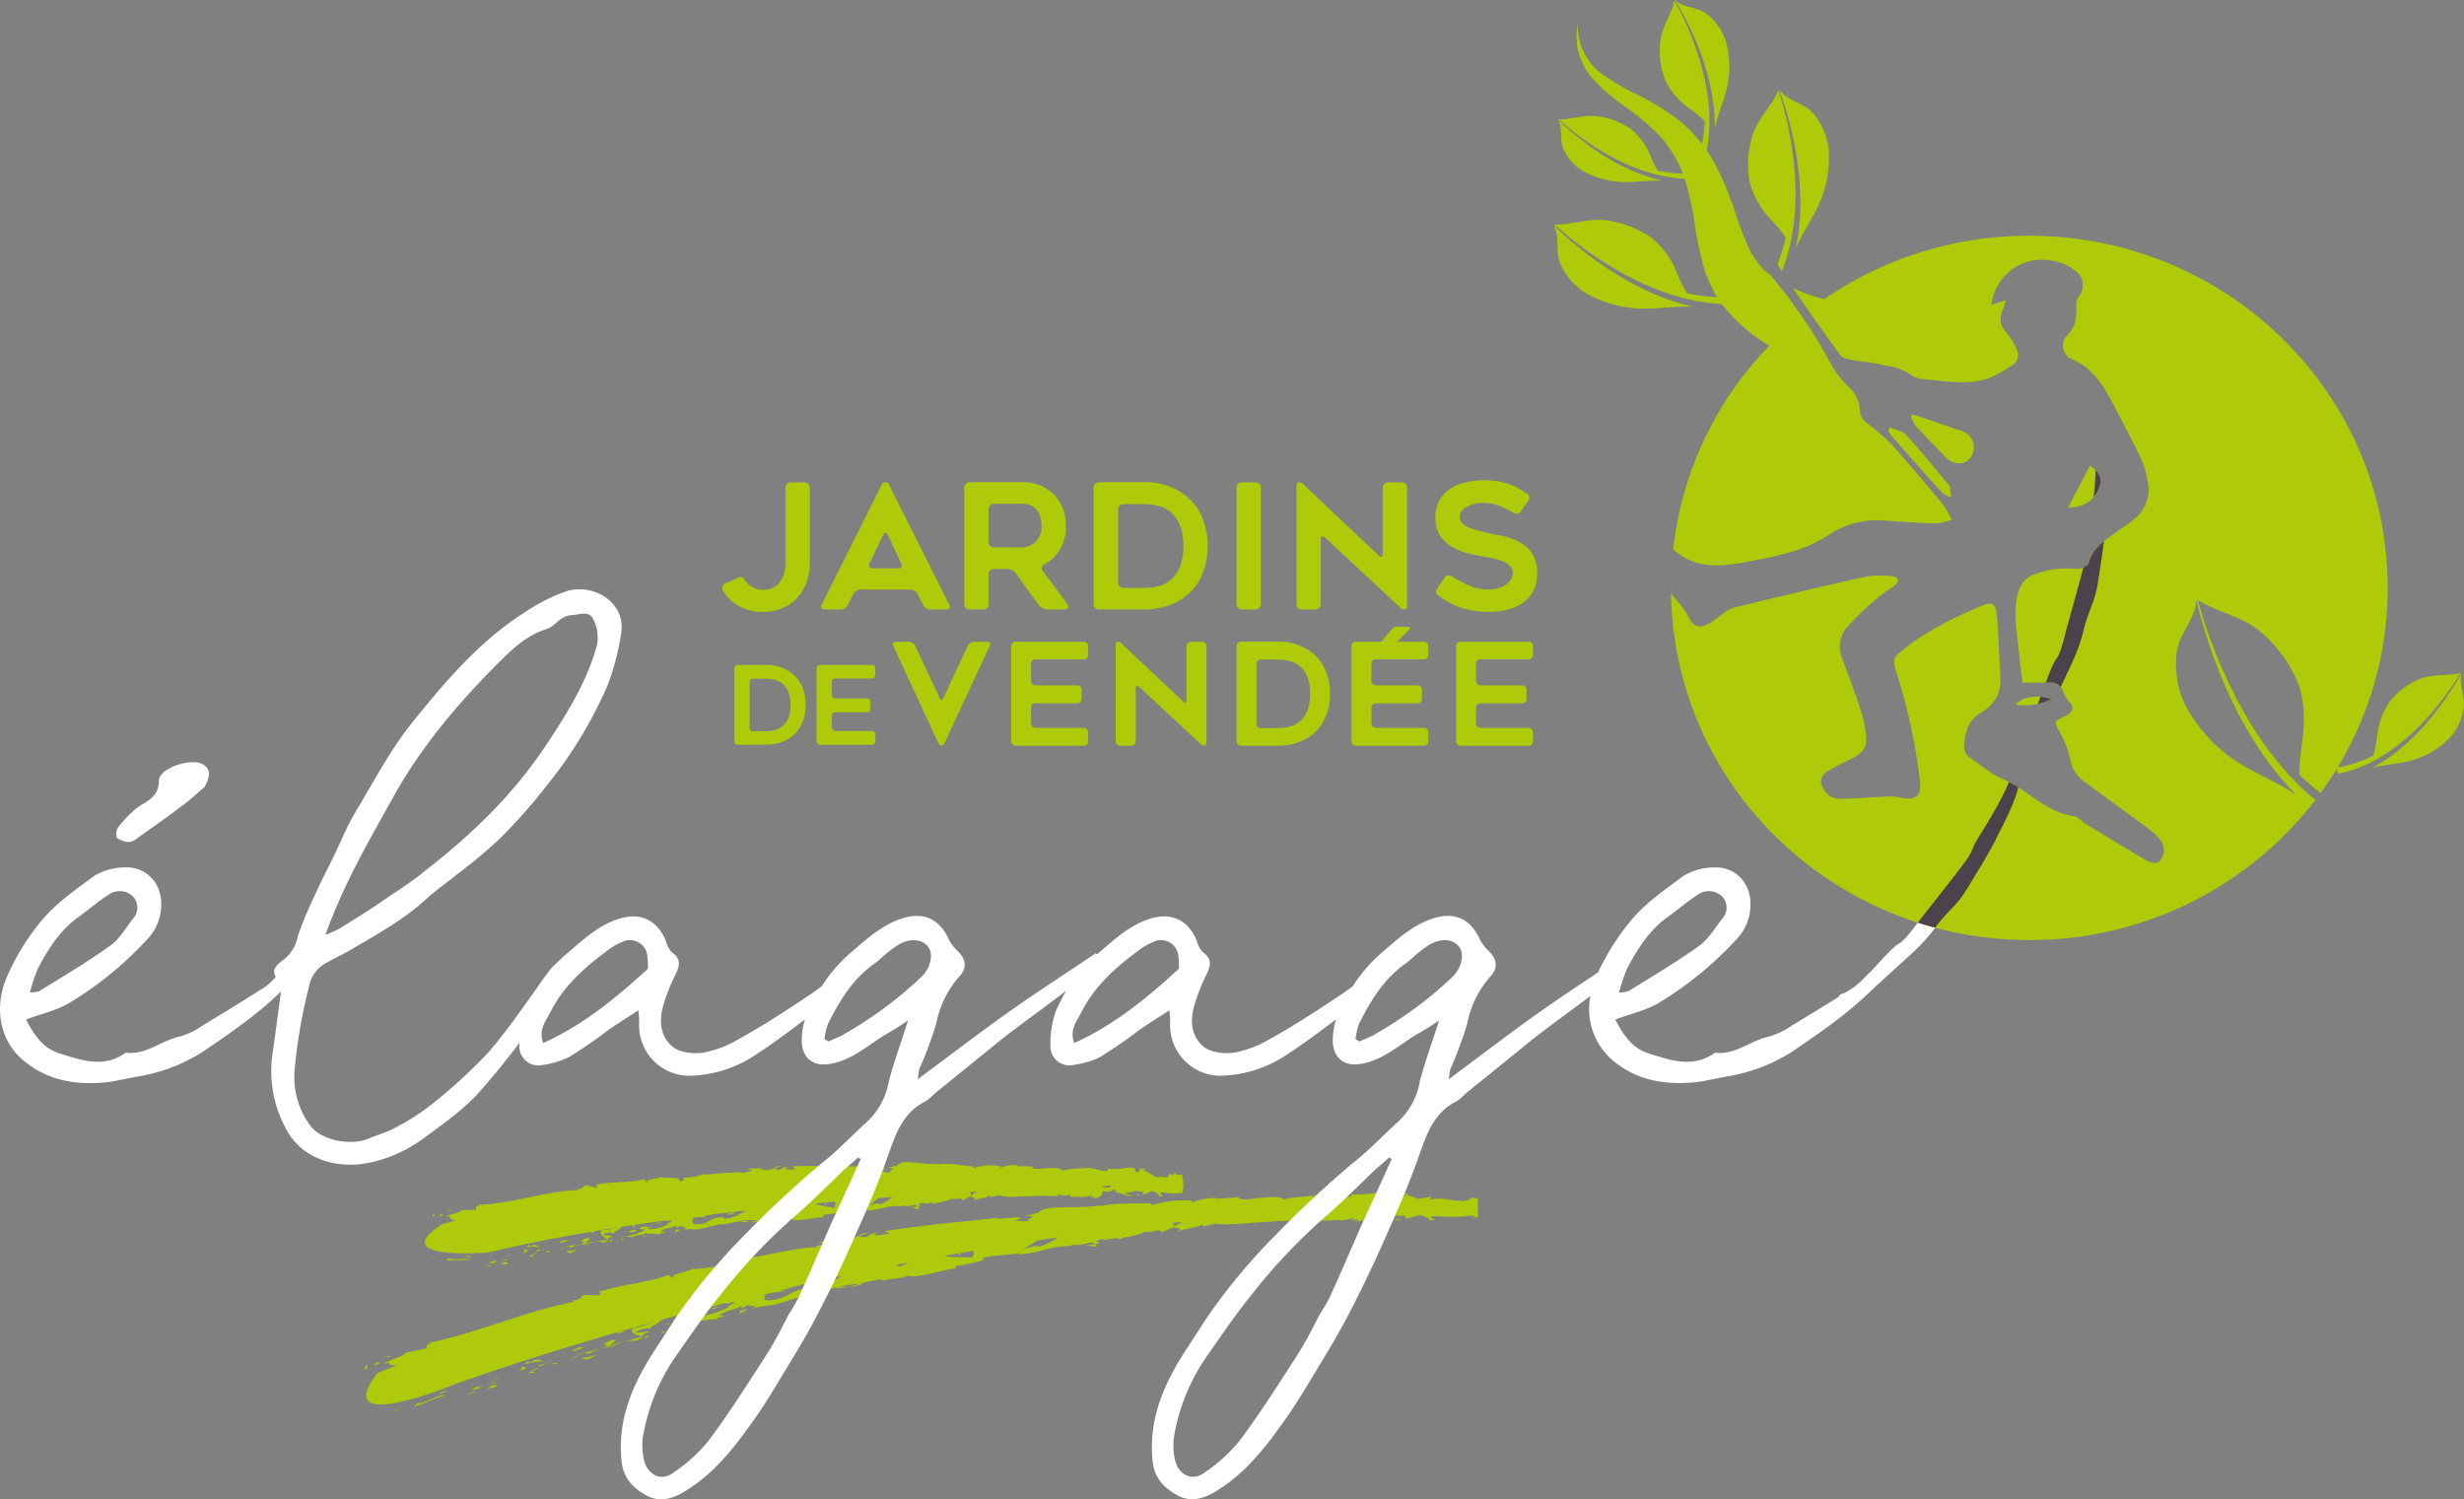
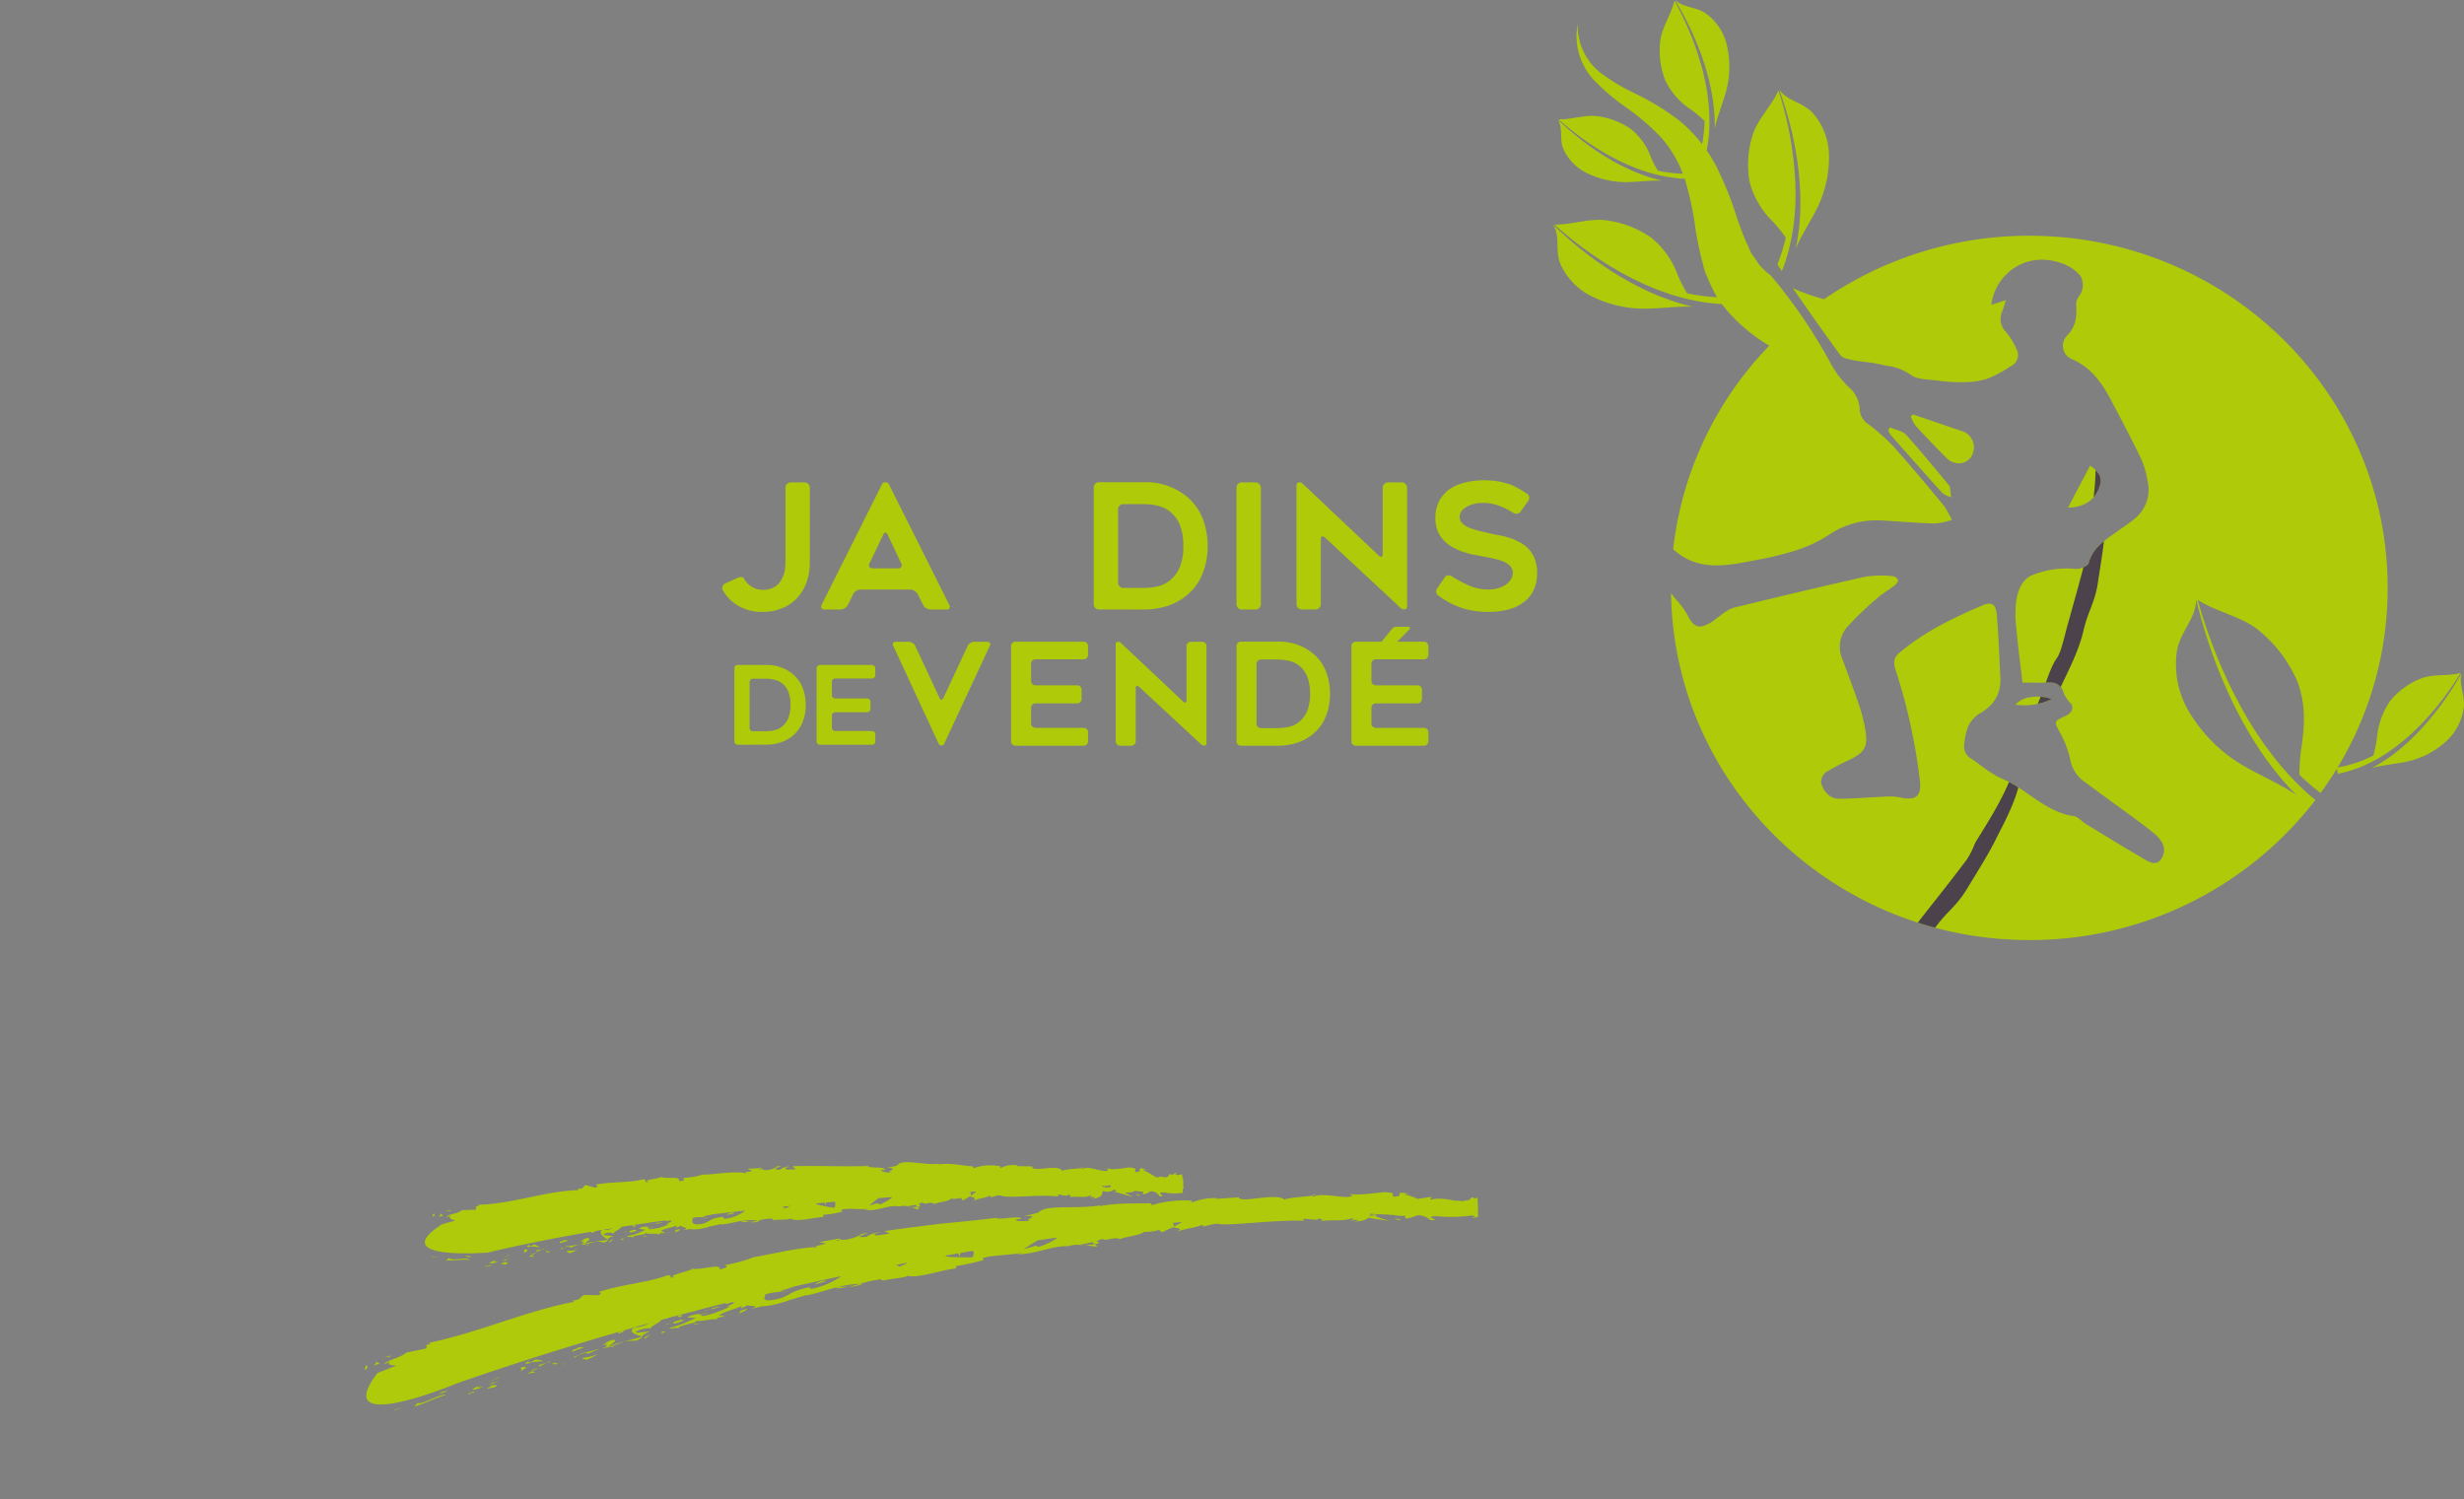
<svg xmlns="http://www.w3.org/2000/svg" width="443.878" height="270.107" viewBox="0 0 443.878 270.107">
  <rect x="0" y="0" width="443.878" height="270.107" fill="#808080" stroke="none" />
  <defs>
    <clipPath id="clip-path">
-       <path id="Tracé_22" data-name="Tracé 22" d="M450.362-158.073a64.839,64.839,0,0,1-51.527,25.22c-35.331,0-64.042-27.906-64.544-62.517.216.318.445.626.689.921a16.075,16.075,0,0,1,2.321,3.125c1.122,2.279,2.16,2.5,4.313,1.157.562-.352,1.056-.808,1.61-1.175a8.02,8.02,0,0,1,2.241-1.355c7.933-1.936,15.874-3.842,23.845-5.622a20.281,20.281,0,0,1,4.851-.1,1.3,1.3,0,0,1,1,.633c.088.249-.248.773-.539,1-1.045.821-2.226,1.485-3.215,2.362a61.568,61.568,0,0,0-5.319,5.087,5.5,5.5,0,0,0-.943,5.844c1.011,2.738,2.059,5.463,2.986,8.228a28.181,28.181,0,0,1,1.2,4.769c.419,2.819-.172,3.789-2.705,5.08a44.566,44.566,0,0,0-4.418,2.32,2.278,2.278,0,0,0-.89,1.936c.471,1.533,1.486,2.863,3.327,2.85,2.623-.017,5.245-.25,7.868-.357a10.6,10.6,0,0,1,2.781.074c3.151.734,4.226-.139,3.789-3.263a103.734,103.734,0,0,0-4.3-19.538c-.384-1.116-.521-2.216.53-3.113,4.425-3.774,9.612-6.293,14.915-8.571,1.889-.812,2.571-.349,2.747,1.7.324,3.743.452,7.5.639,11.257.149,3-1.221,5.068-3.872,6.542a5.462,5.462,0,0,0-1.987,2.4,10.961,10.961,0,0,0-.634,3.016,2.445,2.445,0,0,0,1.145,2.562c1.9,1.266,3.662,2.845,5.733,3.716,4.479,1.886,7.73,5.993,12.852,6.7.76.1,1.4.945,2.128,1.39,3.65,2.225,7.288,4.472,10.988,6.614.773.448,1.91.826,2.586-.228a2.786,2.786,0,0,0,.072-3.2,6.917,6.917,0,0,0-1.334-1.463c-1.138-.934-2.318-1.821-3.505-2.695-3.1-2.282-6.238-4.525-9.326-6.828a6.182,6.182,0,0,1-2.264-3.8,18,18,0,0,0-1.711-4.6c-1.247-2.266-1.355-2.209.964-3.277,1.107-.511,1.444-1.51.827-2.232a6,6,0,0,1-1.285-1.919,2.359,2.359,0,0,0-2.661-1.825c-1.519.046-3.041.011-4.728.011-.374-3.227-.817-6.528-1.115-9.843a20.273,20.273,0,0,1,.01-5.045c.313-1.907,1.149-3.909,3.126-4.565a16.366,16.366,0,0,1,7.47-1.036c.777.108,2.282-.468,2.418-.991.772-2.975,3.214-4.323,5.419-5.938.959-.7,1.986-1.326,2.878-2.1a6.709,6.709,0,0,0,2.333-6.74,16.582,16.582,0,0,0-1.1-3.925c-1.694-3.521-3.531-6.979-5.349-10.442-1.684-3.209-3.622-6.13-7.243-7.667a2.61,2.61,0,0,1-.838-4.2c1.641-1.62,1.8-3.514,1.661-5.594a2.45,2.45,0,0,1,.47-1.469,3.276,3.276,0,0,0,.223-3.807c-2.038-2.407-6.324-3.476-9.634-2.4a9.282,9.282,0,0,0-6.34,7.716l2.6-.862a19.131,19.131,0,0,1-.576,1.88,3.344,3.344,0,0,0,.633,3.893,12.385,12.385,0,0,1,1.845,3,2.2,2.2,0,0,1-1.022,3.139,23.059,23.059,0,0,1-4.132,2.236,15.121,15.121,0,0,1-4.439.646,31.315,31.315,0,0,1-4.852-.324c-1.548-.2-3.425-.131-4.521-.977a9.709,9.709,0,0,0-4.425-1.67c-.8-.158-1.585-.355-2.385-.482-1.237-.2-2.5-.281-3.717-.538-.775-.163-1.8-.334-2.2-.871-2.931-3.976-5.764-8.022-8.567-12.086q.523.244,1.06.473a39.069,39.069,0,0,0,4.573,1.518,65.041,65.041,0,0,1,36.968-11.428c35.65,0,64.551,28.4,64.551,63.436a62.308,62.308,0,0,1-9.009,32.342l1.078-.2c.391-.1.872-.208,1.413-.366l.857-.273c.3-.09.61-.223.937-.343.164-.063.332-.122.5-.192l.507-.224c.172-.075.348-.152.526-.232s.351-.174.53-.262l.08-.04a21.482,21.482,0,0,0,.661-3.294,13.719,13.719,0,0,1,2.343-6.5,13.568,13.568,0,0,1,5.391-4.015c2.176-.938,5.032-.459,7.256-1.052l0,0,.076-.017c-.439.721-1.057,1.7-1.843,2.821-.418.6-.883,1.238-1.391,1.9-.25.333-.519.667-.79,1.011s-.556.688-.853,1.031-.594.7-.906,1.042-.632.694-.958,1.039-.666.682-1,1.026-.691.669-1.042,1c-.711.648-1.436,1.283-2.18,1.866l-.556.438c-.189.137-.375.275-.562.412s-.372.274-.559.4l-.565.379c-.189.124-.37.254-.559.368l-.56.341c-.185.112-.365.23-.551.33l-.549.3c-.181.1-.358.2-.536.29l-.532.259-.514.251c-.17.08-.341.146-.507.217-.333.137-.645.286-.956.393l-.879.316c-.557.185-1.053.315-1.459.437l-1.3.293-.187-.926q-1.378,2.262-2.94,4.4c-.273-.215-.546-.442-.835-.666-.232-.188-.474-.37-.707-.57l-.708-.623c-.24-.211-.485-.425-.733-.644s-.482-.461-.727-.694l-.109-.105a33.857,33.857,0,0,1,.45-5.422c.555-3.875.623-7.526-.769-11.274a24.238,24.238,0,0,0-6.776-9.131c-3.046-2.637-7.826-3.474-11.106-5.607l0-.009-.114-.068c.371,1.349.91,3.19,1.654,5.345.394,1.15.845,2.387,1.351,3.685.248.649.525,1.308.8,1.986.292.67.573,1.362.89,2.051s.628,1.4.972,2.1.692,1.414,1.056,2.125.752,1.412,1.131,2.125c.4.7.8,1.409,1.209,2.106.84,1.385,1.706,2.759,2.628,4.064q.343.492.687.978c.238.315.474.63.71.943s.468.626.707.929.489.6.728.893.475.593.724.872l.739.833c.244.273.477.553.729.809s.5.515.738.766.481.5.724.74.49.465.73.69.475.45.707.669.478.412.709.612C449.792-158.569,450.078-158.312,450.362-158.073Zm-3.767-1.281c-.233-.234-.466-.475-.705-.717s-.458-.51-.694-.77c-.468-.521-.949-1.054-1.406-1.63l-.7-.86c-.24-.29-.458-.6-.692-.9s-.459-.61-.694-.919-.446-.635-.67-.957-.448-.645-.675-.972-.432-.666-.65-1c-.872-1.34-1.688-2.746-2.477-4.163-.385-.711-.762-1.432-1.132-2.15-.353-.726-.726-1.44-1.055-2.167s-.671-1.443-.978-2.162-.61-1.431-.9-2.133-.549-1.4-.815-2.086c-.251-.686-.5-1.356-.73-2.015-.46-1.315-.871-2.568-1.223-3.732-.669-2.178-1.142-4.037-1.468-5.4a.435.435,0,0,0-.048-.03c-.055,3.4-2.914,5.779-3.469,9.239a16.75,16.75,0,0,0,2.715,11.733,27.519,27.519,0,0,0,8.9,8.657c3.067,1.844,6.8,3.4,9.914,5.484C446.822-159.119,446.709-159.234,446.594-159.354Zm14.158-4.609c.172-.091.345-.186.522-.28s.346-.208.525-.315c.354-.212.717-.429,1.074-.677l.545-.365c.185-.122.361-.259.545-.391l.549-.4c.182-.139.361-.284.543-.428l.547-.437.538-.459c.722-.614,1.424-1.278,2.111-1.955.339-.342.675-.691,1.006-1.039s.655-.7.965-1.065.625-.716.921-1.078.588-.721.871-1.078.549-.718.815-1.065.516-.7.755-1.042c.484-.683.929-1.34,1.326-1.955.748-1.151,1.332-2.153,1.746-2.891.01,0,.022-.005.033-.008-.543,2.017.677,4.007.407,6.164a10.043,10.043,0,0,1-3.526,6.378,15.191,15.191,0,0,1-6.516,3.3c-2.053.465-4.435.627-6.557,1.222C460.584-163.871,460.668-163.915,460.753-163.963ZM402.864-176.27a7.8,7.8,0,0,0-3.773-.348,4.329,4.329,0,0,0-2.751,1.357A11.258,11.258,0,0,0,402.864-176.27Zm-68.193-27a62.743,62.743,0,0,1,17.313-36.657l-.287-.176a30.218,30.218,0,0,1-8.268-7.332c-.307-.014-.638-.032-.989-.06l-1.188-.122c-.419-.038-.854-.122-1.309-.183-.226-.038-.459-.068-.694-.113s-.473-.093-.717-.142l-.737-.148c-.248-.054-.5-.122-.753-.181s-.512-.127-.775-.19-.517-.147-.781-.222l-.8-.232c-.267-.078-.533-.174-.8-.264s-.54-.179-.813-.273-.541-.2-.815-.3l-.821-.312c-.273-.112-.545-.226-.819-.34-1.1-.45-2.184-.966-3.258-1.5-.533-.271-1.064-.55-1.589-.831s-1.044-.573-1.546-.876-1.007-.594-1.494-.9-.963-.611-1.43-.917-.915-.62-1.359-.922-.867-.61-1.277-.912c-.821-.6-1.587-1.191-2.282-1.745-1.3-1.038-2.353-1.959-3.107-2.646h.1l0,0c2.953.077,6.388-1.2,9.378-.728a18.41,18.41,0,0,1,7.887,3.042,15.407,15.407,0,0,1,4.782,6.6,23,23,0,0,0,1.767,3.479l.11.023c.25.051.494.107.739.153s.484.081.721.12.468.077.7.116.455.054.677.083c.442.047.864.113,1.27.135l1.149.078h.031q-.121-.19-.237-.385A30.306,30.306,0,0,1,340.9-252.1l-.33-.771-.212-.531-.085-.324-.333-1.29c-.454-1.6-.863-3.754-1.182-5.5a59.175,59.175,0,0,0-1.995-9.494c-.282-.012-.593-.026-.929-.053l-.888-.091c-.313-.028-.636-.091-.977-.139-.17-.027-.344-.048-.518-.08l-.534-.108c-.181-.038-.365-.073-.551-.111s-.373-.089-.562-.135l-.577-.142c-.2-.047-.389-.11-.585-.167l-.6-.173c-.2-.058-.4-.13-.6-.195l-.608-.2c-.2-.072-.4-.15-.609-.227s-.408-.153-.613-.232-.407-.169-.61-.253c-.82-.336-1.63-.722-2.432-1.121-.4-.2-.8-.411-1.186-.62s-.78-.427-1.154-.655-.753-.442-1.115-.672-.719-.459-1.068-.686-.684-.464-1.016-.687-.646-.457-.953-.682c-.615-.451-1.182-.888-1.7-1.3-.972-.773-1.758-1.462-2.32-1.974h.074l.005,0c2.2.055,4.766-.9,7-.544a13.726,13.726,0,0,1,5.888,2.272,11.513,11.513,0,0,1,3.571,4.923,17.2,17.2,0,0,0,1.318,2.6l.083.018c.186.037.367.082.551.114s.363.062.538.091l.522.084c.17.029.34.042.5.063.332.035.647.085.951.1s.589.038.858.057c.175.008.343.013.5.015a21.455,21.455,0,0,0-4.048-6.668,43.684,43.684,0,0,0-6.278-5.348,37.727,37.727,0,0,1-5.744-4.9A11.706,11.706,0,0,1,317.593-293a8.715,8.715,0,0,1-.3-2.111,7.033,7.033,0,0,1,.01-1.56c.067-.839.1-1.287.1-1.287s.038.445.114,1.277a6.45,6.45,0,0,0,.243,1.5,8.093,8.093,0,0,0,.614,1.922,10.577,10.577,0,0,0,3.24,4.186,36.368,36.368,0,0,0,6.151,3.686,46.594,46.594,0,0,1,7.842,4.766,25.362,25.362,0,0,1,4.271,4.384q.058-.316.122-.657c.064-.329.094-.679.147-1.045.023-.181.052-.368.07-.558s.031-.386.048-.583.032-.4.049-.6.017-.41.026-.622l0-.091a19.91,19.91,0,0,0-2.55-2.132,13.093,13.093,0,0,1-4.54-5.191,14.681,14.681,0,0,1-.921-6.937c.223-2.487,2-4.972,2.549-7.346l0-.006.022-.08c.418.745.973,1.777,1.575,3.033.32.67.654,1.4.989,2.185.168.391.33.8.5,1.21s.333.841.491,1.279.325.879.473,1.333.3.915.448,1.381.274.942.415,1.417.252.961.371,1.444c.224.969.432,1.944.582,2.916.04.241.078.484.117.725s.061.483.089.721.061.477.086.714.042.475.061.709.046.466.055.7.018.46.028.685.028.45.025.671,0,.443,0,.659,0,.429,0,.639-.019.419-.028.623-.02.4-.029.6-.036.39-.051.578c-.043.377-.062.741-.115,1.084s-.1.671-.147.977c-.042.245-.087.476-.13.694a28.091,28.091,0,0,1,1.586,2.562,62.491,62.491,0,0,1,4.009,10.014c.609,1.62,1.036,2.892,1.84,4.6l.545,1.212.138.306c.057.148-.059-.161-.04-.12l.021.026.035.05.076.1.289.408c.4.529.692,1.1,1.124,1.6a12.625,12.625,0,0,0,1.925,1.764,94.3,94.3,0,0,1,10.493,15.28,17.658,17.658,0,0,0,3.568,4.851,5.536,5.536,0,0,1,1.972,4.094,3.3,3.3,0,0,0,1.533,2.554,37.176,37.176,0,0,1,4.455,3.935c3.132,3.493,6.134,7.1,9.126,10.708a16.3,16.3,0,0,1,1.472,2.614,12.325,12.325,0,0,1-2.954.65c-3.109-.08-6.214-.329-9.319-.528a15.476,15.476,0,0,0-10.033,2.674,24.326,24.326,0,0,1-5.926,2.745,55.677,55.677,0,0,1-7.1,1.709c-5.138.989-10.294,2.159-14.83-1.924Zm75.109-15.065-3.983,7.585c3.042-.075,4.974-1.411,5.777-4.074C411.968-216.122,411.392-217.214,409.78-218.332Zm-36.061-6.888q-.154.269-.31.539a3.944,3.944,0,0,0,.438.827c3.1,3.51,6.193,7.022,9.342,10.488a4.749,4.749,0,0,0,1.557.742c-.069-.6-.128-1.206-.213-1.806a.8.8,0,0,0-.195-.374c-2.549-3.035-5.034-6.129-7.7-9.058C375.972-224.587,374.706-224.782,373.719-225.22Zm4.112-2.332-.349.38a7.17,7.17,0,0,0,.873,1.678c1.855,2.017,3.763,3.987,5.688,5.939a3.111,3.111,0,0,0,1.237.682,2.654,2.654,0,0,0,3.406-1.752,3.079,3.079,0,0,0-1.743-3.84c-2.17-.7-4.316-1.467-6.473-2.2C379.593-226.967,378.711-227.257,377.831-227.552ZM337.85-247.039c-.24-.058-.484-.116-.73-.177s-.492-.139-.745-.21c-.505-.142-1.022-.289-1.538-.469l-.787-.263c-.266-.086-.525-.193-.792-.291s-.533-.2-.8-.3-.533-.221-.8-.332l-.809-.341c-.266-.122-.534-.246-.8-.37-1.079-.492-2.142-1.044-3.2-1.615-.522-.29-1.041-.589-1.556-.888-.5-.315-1.019-.608-1.509-.93s-.985-.629-1.459-.955-.941-.645-1.4-.967-.89-.652-1.325-.968-.841-.641-1.241-.957c-.8-.632-1.542-1.244-2.214-1.822-1.262-1.081-2.278-2.038-3.007-2.75l-.045,0c1.254,2.094.293,4.618,1.245,6.94a11.932,11.932,0,0,0,6.228,6.147,21.421,21.421,0,0,0,9.092,1.962c2.7-.023,5.726-.462,8.548-.358Zm15.608-7.562.3-.758c.15-.373.266-.776.411-1.19.066-.208.144-.419.207-.639s.124-.441.19-.67.129-.458.195-.693.113-.478.172-.724c.009-.036.017-.072.025-.107a23.2,23.2,0,0,0-2.462-3.042,15.361,15.361,0,0,1-4.06-7.048,17.641,17.641,0,0,1,.528-8.311c.828-2.858,3.455-5.378,4.634-8.036l0-.011.043-.088c.314.963.721,2.285,1.126,3.886.219.852.435,1.783.644,2.768.108.494.2,1,.3,1.526s.193,1.055.274,1.6.173,1.1.242,1.663.141,1.133.2,1.712.1,1.16.154,1.746c.037.585.071,1.177.1,1.768.037,1.18.054,2.366.006,3.533q-.017.438-.033.872c-.021.29-.039.579-.06.864s-.039.572-.066.854-.063.563-.094.839-.052.554-.1.828-.082.543-.122.807-.076.532-.128.791-.1.517-.149.769-.095.5-.153.748-.118.484-.176.72-.113.471-.169.7-.13.447-.191.666c-.136.434-.242.853-.383,1.242s-.269.761-.391,1.112c-.074.2-.149.386-.223.567C353.987-253.761,353.724-254.182,353.458-254.6Zm3.37-3.2c.049-.238.1-.48.147-.725s.081-.5.122-.753c.081-.509.164-1.029.216-1.568.03-.266.059-.536.091-.81s.043-.551.066-.829.039-.559.061-.842.021-.568.032-.854.017-.576.026-.863,0-.581,0-.872c0-1.167-.058-2.352-.139-3.529-.046-.59-.1-1.178-.163-1.763s-.13-1.165-.218-1.738-.163-1.142-.264-1.7-.2-1.111-.3-1.653-.223-1.068-.332-1.588-.233-1.022-.357-1.51c-.244-.98-.5-1.9-.745-2.742-.462-1.581-.916-2.889-1.262-3.839a.327.327,0,0,1,.016-.039c1.4,2,4.136,2.215,5.875,4.041a11.716,11.716,0,0,1,3.038,8.148,20.4,20.4,0,0,1-2.036,8.923c-1.16,2.4-2.846,4.9-3.942,7.461C356.782-257.568,356.806-257.684,356.828-257.8Zm-24.421-11.927c-.178-.044-.359-.088-.545-.131s-.367-.1-.555-.158c-.377-.1-.762-.213-1.148-.349-.194-.063-.389-.13-.585-.195s-.393-.147-.593-.217-.4-.15-.6-.225-.4-.165-.6-.248-.4-.172-.6-.256-.4-.182-.6-.276c-.805-.365-1.6-.779-2.387-1.2q-.586-.327-1.161-.665c-.378-.233-.761-.452-1.129-.693s-.734-.471-1.087-.714-.7-.48-1.041-.721-.666-.486-.99-.723-.628-.478-.925-.715c-.6-.471-1.153-.927-1.655-1.359-.942-.805-1.7-1.521-2.243-2.052h-.032c.937,1.565.22,3.449.93,5.18a8.9,8.9,0,0,0,4.648,4.593A15.968,15.968,0,0,0,326.3-269.4c2.017-.014,4.273-.344,6.382-.266C332.588-269.689,332.5-269.708,332.408-269.731Zm9.758-9.656c0-.2,0-.412,0-.621s-.014-.424-.021-.64c-.018-.433-.031-.875-.077-1.325-.019-.226-.037-.456-.056-.685s-.055-.459-.081-.694-.058-.468-.088-.7-.075-.472-.113-.709-.078-.479-.118-.72-.1-.476-.143-.718c-.19-.964-.434-1.931-.694-2.89-.136-.479-.279-.955-.424-1.428s-.3-.941-.466-1.4-.324-.918-.5-1.363-.346-.887-.522-1.317-.362-.847-.536-1.258-.362-.807-.547-1.19c-.362-.771-.723-1.492-1.068-2.15-.645-1.232-1.237-2.242-1.681-2.972a.12.12,0,0,1,.007-.037c1.5,1.436,3.811,1.191,5.558,2.432a9.908,9.908,0,0,1,3.865,6.254,16.9,16.9,0,0,1-.235,7.676c-.576,2.156-1.569,4.484-2.066,6.764C342.163-279.185,342.162-279.285,342.166-279.387Z" transform="translate(-313.095 302.209)" fill="none" />
+       <path id="Tracé_22" data-name="Tracé 22" d="M450.362-158.073a64.839,64.839,0,0,1-51.527,25.22c-35.331,0-64.042-27.906-64.544-62.517.216.318.445.626.689.921a16.075,16.075,0,0,1,2.321,3.125c1.122,2.279,2.16,2.5,4.313,1.157.562-.352,1.056-.808,1.61-1.175a8.02,8.02,0,0,1,2.241-1.355c7.933-1.936,15.874-3.842,23.845-5.622a20.281,20.281,0,0,1,4.851-.1,1.3,1.3,0,0,1,1,.633c.088.249-.248.773-.539,1-1.045.821-2.226,1.485-3.215,2.362a61.568,61.568,0,0,0-5.319,5.087,5.5,5.5,0,0,0-.943,5.844c1.011,2.738,2.059,5.463,2.986,8.228a28.181,28.181,0,0,1,1.2,4.769c.419,2.819-.172,3.789-2.705,5.08a44.566,44.566,0,0,0-4.418,2.32,2.278,2.278,0,0,0-.89,1.936c.471,1.533,1.486,2.863,3.327,2.85,2.623-.017,5.245-.25,7.868-.357a10.6,10.6,0,0,1,2.781.074c3.151.734,4.226-.139,3.789-3.263a103.734,103.734,0,0,0-4.3-19.538c-.384-1.116-.521-2.216.53-3.113,4.425-3.774,9.612-6.293,14.915-8.571,1.889-.812,2.571-.349,2.747,1.7.324,3.743.452,7.5.639,11.257.149,3-1.221,5.068-3.872,6.542a5.462,5.462,0,0,0-1.987,2.4,10.961,10.961,0,0,0-.634,3.016,2.445,2.445,0,0,0,1.145,2.562c1.9,1.266,3.662,2.845,5.733,3.716,4.479,1.886,7.73,5.993,12.852,6.7.76.1,1.4.945,2.128,1.39,3.65,2.225,7.288,4.472,10.988,6.614.773.448,1.91.826,2.586-.228a2.786,2.786,0,0,0,.072-3.2,6.917,6.917,0,0,0-1.334-1.463c-1.138-.934-2.318-1.821-3.505-2.695-3.1-2.282-6.238-4.525-9.326-6.828a6.182,6.182,0,0,1-2.264-3.8,18,18,0,0,0-1.711-4.6c-1.247-2.266-1.355-2.209.964-3.277,1.107-.511,1.444-1.51.827-2.232a6,6,0,0,1-1.285-1.919,2.359,2.359,0,0,0-2.661-1.825c-1.519.046-3.041.011-4.728.011-.374-3.227-.817-6.528-1.115-9.843a20.273,20.273,0,0,1,.01-5.045c.313-1.907,1.149-3.909,3.126-4.565a16.366,16.366,0,0,1,7.47-1.036c.777.108,2.282-.468,2.418-.991.772-2.975,3.214-4.323,5.419-5.938.959-.7,1.986-1.326,2.878-2.1a6.709,6.709,0,0,0,2.333-6.74,16.582,16.582,0,0,0-1.1-3.925c-1.694-3.521-3.531-6.979-5.349-10.442-1.684-3.209-3.622-6.13-7.243-7.667a2.61,2.61,0,0,1-.838-4.2c1.641-1.62,1.8-3.514,1.661-5.594a2.45,2.45,0,0,1,.47-1.469,3.276,3.276,0,0,0,.223-3.807c-2.038-2.407-6.324-3.476-9.634-2.4a9.282,9.282,0,0,0-6.34,7.716l2.6-.862a19.131,19.131,0,0,1-.576,1.88,3.344,3.344,0,0,0,.633,3.893,12.385,12.385,0,0,1,1.845,3,2.2,2.2,0,0,1-1.022,3.139,23.059,23.059,0,0,1-4.132,2.236,15.121,15.121,0,0,1-4.439.646,31.315,31.315,0,0,1-4.852-.324c-1.548-.2-3.425-.131-4.521-.977a9.709,9.709,0,0,0-4.425-1.67c-.8-.158-1.585-.355-2.385-.482-1.237-.2-2.5-.281-3.717-.538-.775-.163-1.8-.334-2.2-.871-2.931-3.976-5.764-8.022-8.567-12.086q.523.244,1.06.473a39.069,39.069,0,0,0,4.573,1.518,65.041,65.041,0,0,1,36.968-11.428c35.65,0,64.551,28.4,64.551,63.436a62.308,62.308,0,0,1-9.009,32.342l1.078-.2c.391-.1.872-.208,1.413-.366l.857-.273c.3-.09.61-.223.937-.343.164-.063.332-.122.5-.192l.507-.224c.172-.075.348-.152.526-.232s.351-.174.53-.262l.08-.04a21.482,21.482,0,0,0,.661-3.294,13.719,13.719,0,0,1,2.343-6.5,13.568,13.568,0,0,1,5.391-4.015c2.176-.938,5.032-.459,7.256-1.052l0,0,.076-.017c-.439.721-1.057,1.7-1.843,2.821-.418.6-.883,1.238-1.391,1.9-.25.333-.519.667-.79,1.011s-.556.688-.853,1.031-.594.7-.906,1.042-.632.694-.958,1.039-.666.682-1,1.026-.691.669-1.042,1c-.711.648-1.436,1.283-2.18,1.866l-.556.438c-.189.137-.375.275-.562.412s-.372.274-.559.4l-.565.379c-.189.124-.37.254-.559.368l-.56.341c-.185.112-.365.23-.551.33l-.549.3c-.181.1-.358.2-.536.29l-.532.259-.514.251c-.17.08-.341.146-.507.217-.333.137-.645.286-.956.393l-.879.316c-.557.185-1.053.315-1.459.437l-1.3.293-.187-.926q-1.378,2.262-2.94,4.4c-.273-.215-.546-.442-.835-.666-.232-.188-.474-.37-.707-.57l-.708-.623c-.24-.211-.485-.425-.733-.644s-.482-.461-.727-.694l-.109-.105a33.857,33.857,0,0,1,.45-5.422c.555-3.875.623-7.526-.769-11.274a24.238,24.238,0,0,0-6.776-9.131c-3.046-2.637-7.826-3.474-11.106-5.607l0-.009-.114-.068c.371,1.349.91,3.19,1.654,5.345.394,1.15.845,2.387,1.351,3.685.248.649.525,1.308.8,1.986.292.67.573,1.362.89,2.051s.628,1.4.972,2.1.692,1.414,1.056,2.125.752,1.412,1.131,2.125c.4.7.8,1.409,1.209,2.106.84,1.385,1.706,2.759,2.628,4.064q.343.492.687.978c.238.315.474.63.71.943s.468.626.707.929.489.6.728.893.475.593.724.872l.739.833c.244.273.477.553.729.809s.5.515.738.766.481.5.724.74.49.465.73.69.475.45.707.669.478.412.709.612C449.792-158.569,450.078-158.312,450.362-158.073Zm-3.767-1.281c-.233-.234-.466-.475-.705-.717s-.458-.51-.694-.77c-.468-.521-.949-1.054-1.406-1.63l-.7-.86c-.24-.29-.458-.6-.692-.9s-.459-.61-.694-.919-.446-.635-.67-.957-.448-.645-.675-.972-.432-.666-.65-1c-.872-1.34-1.688-2.746-2.477-4.163-.385-.711-.762-1.432-1.132-2.15-.353-.726-.726-1.44-1.055-2.167s-.671-1.443-.978-2.162-.61-1.431-.9-2.133-.549-1.4-.815-2.086c-.251-.686-.5-1.356-.73-2.015-.46-1.315-.871-2.568-1.223-3.732-.669-2.178-1.142-4.037-1.468-5.4a.435.435,0,0,0-.048-.03c-.055,3.4-2.914,5.779-3.469,9.239a16.75,16.75,0,0,0,2.715,11.733,27.519,27.519,0,0,0,8.9,8.657c3.067,1.844,6.8,3.4,9.914,5.484C446.822-159.119,446.709-159.234,446.594-159.354Zm14.158-4.609c.172-.091.345-.186.522-.28s.346-.208.525-.315c.354-.212.717-.429,1.074-.677l.545-.365c.185-.122.361-.259.545-.391l.549-.4c.182-.139.361-.284.543-.428l.547-.437.538-.459c.722-.614,1.424-1.278,2.111-1.955.339-.342.675-.691,1.006-1.039s.655-.7.965-1.065.625-.716.921-1.078.588-.721.871-1.078.549-.718.815-1.065.516-.7.755-1.042c.484-.683.929-1.34,1.326-1.955.748-1.151,1.332-2.153,1.746-2.891.01,0,.022-.005.033-.008-.543,2.017.677,4.007.407,6.164a10.043,10.043,0,0,1-3.526,6.378,15.191,15.191,0,0,1-6.516,3.3c-2.053.465-4.435.627-6.557,1.222C460.584-163.871,460.668-163.915,460.753-163.963ZM402.864-176.27a7.8,7.8,0,0,0-3.773-.348,4.329,4.329,0,0,0-2.751,1.357A11.258,11.258,0,0,0,402.864-176.27Zm-68.193-27a62.743,62.743,0,0,1,17.313-36.657l-.287-.176a30.218,30.218,0,0,1-8.268-7.332c-.307-.014-.638-.032-.989-.06l-1.188-.122c-.419-.038-.854-.122-1.309-.183-.226-.038-.459-.068-.694-.113s-.473-.093-.717-.142l-.737-.148c-.248-.054-.5-.122-.753-.181s-.512-.127-.775-.19-.517-.147-.781-.222l-.8-.232c-.267-.078-.533-.174-.8-.264l-.821-.312c-.273-.112-.545-.226-.819-.34-1.1-.45-2.184-.966-3.258-1.5-.533-.271-1.064-.55-1.589-.831s-1.044-.573-1.546-.876-1.007-.594-1.494-.9-.963-.611-1.43-.917-.915-.62-1.359-.922-.867-.61-1.277-.912c-.821-.6-1.587-1.191-2.282-1.745-1.3-1.038-2.353-1.959-3.107-2.646h.1l0,0c2.953.077,6.388-1.2,9.378-.728a18.41,18.41,0,0,1,7.887,3.042,15.407,15.407,0,0,1,4.782,6.6,23,23,0,0,0,1.767,3.479l.11.023c.25.051.494.107.739.153s.484.081.721.12.468.077.7.116.455.054.677.083c.442.047.864.113,1.27.135l1.149.078h.031q-.121-.19-.237-.385A30.306,30.306,0,0,1,340.9-252.1l-.33-.771-.212-.531-.085-.324-.333-1.29c-.454-1.6-.863-3.754-1.182-5.5a59.175,59.175,0,0,0-1.995-9.494c-.282-.012-.593-.026-.929-.053l-.888-.091c-.313-.028-.636-.091-.977-.139-.17-.027-.344-.048-.518-.08l-.534-.108c-.181-.038-.365-.073-.551-.111s-.373-.089-.562-.135l-.577-.142c-.2-.047-.389-.11-.585-.167l-.6-.173c-.2-.058-.4-.13-.6-.195l-.608-.2c-.2-.072-.4-.15-.609-.227s-.408-.153-.613-.232-.407-.169-.61-.253c-.82-.336-1.63-.722-2.432-1.121-.4-.2-.8-.411-1.186-.62s-.78-.427-1.154-.655-.753-.442-1.115-.672-.719-.459-1.068-.686-.684-.464-1.016-.687-.646-.457-.953-.682c-.615-.451-1.182-.888-1.7-1.3-.972-.773-1.758-1.462-2.32-1.974h.074l.005,0c2.2.055,4.766-.9,7-.544a13.726,13.726,0,0,1,5.888,2.272,11.513,11.513,0,0,1,3.571,4.923,17.2,17.2,0,0,0,1.318,2.6l.083.018c.186.037.367.082.551.114s.363.062.538.091l.522.084c.17.029.34.042.5.063.332.035.647.085.951.1s.589.038.858.057c.175.008.343.013.5.015a21.455,21.455,0,0,0-4.048-6.668,43.684,43.684,0,0,0-6.278-5.348,37.727,37.727,0,0,1-5.744-4.9A11.706,11.706,0,0,1,317.593-293a8.715,8.715,0,0,1-.3-2.111,7.033,7.033,0,0,1,.01-1.56c.067-.839.1-1.287.1-1.287s.038.445.114,1.277a6.45,6.45,0,0,0,.243,1.5,8.093,8.093,0,0,0,.614,1.922,10.577,10.577,0,0,0,3.24,4.186,36.368,36.368,0,0,0,6.151,3.686,46.594,46.594,0,0,1,7.842,4.766,25.362,25.362,0,0,1,4.271,4.384q.058-.316.122-.657c.064-.329.094-.679.147-1.045.023-.181.052-.368.07-.558s.031-.386.048-.583.032-.4.049-.6.017-.41.026-.622l0-.091a19.91,19.91,0,0,0-2.55-2.132,13.093,13.093,0,0,1-4.54-5.191,14.681,14.681,0,0,1-.921-6.937c.223-2.487,2-4.972,2.549-7.346l0-.006.022-.08c.418.745.973,1.777,1.575,3.033.32.67.654,1.4.989,2.185.168.391.33.8.5,1.21s.333.841.491,1.279.325.879.473,1.333.3.915.448,1.381.274.942.415,1.417.252.961.371,1.444c.224.969.432,1.944.582,2.916.04.241.078.484.117.725s.061.483.089.721.061.477.086.714.042.475.061.709.046.466.055.7.018.46.028.685.028.45.025.671,0,.443,0,.659,0,.429,0,.639-.019.419-.028.623-.02.4-.029.6-.036.39-.051.578c-.043.377-.062.741-.115,1.084s-.1.671-.147.977c-.042.245-.087.476-.13.694a28.091,28.091,0,0,1,1.586,2.562,62.491,62.491,0,0,1,4.009,10.014c.609,1.62,1.036,2.892,1.84,4.6l.545,1.212.138.306c.057.148-.059-.161-.04-.12l.021.026.035.05.076.1.289.408c.4.529.692,1.1,1.124,1.6a12.625,12.625,0,0,0,1.925,1.764,94.3,94.3,0,0,1,10.493,15.28,17.658,17.658,0,0,0,3.568,4.851,5.536,5.536,0,0,1,1.972,4.094,3.3,3.3,0,0,0,1.533,2.554,37.176,37.176,0,0,1,4.455,3.935c3.132,3.493,6.134,7.1,9.126,10.708a16.3,16.3,0,0,1,1.472,2.614,12.325,12.325,0,0,1-2.954.65c-3.109-.08-6.214-.329-9.319-.528a15.476,15.476,0,0,0-10.033,2.674,24.326,24.326,0,0,1-5.926,2.745,55.677,55.677,0,0,1-7.1,1.709c-5.138.989-10.294,2.159-14.83-1.924Zm75.109-15.065-3.983,7.585c3.042-.075,4.974-1.411,5.777-4.074C411.968-216.122,411.392-217.214,409.78-218.332Zm-36.061-6.888q-.154.269-.31.539a3.944,3.944,0,0,0,.438.827c3.1,3.51,6.193,7.022,9.342,10.488a4.749,4.749,0,0,0,1.557.742c-.069-.6-.128-1.206-.213-1.806a.8.8,0,0,0-.195-.374c-2.549-3.035-5.034-6.129-7.7-9.058C375.972-224.587,374.706-224.782,373.719-225.22Zm4.112-2.332-.349.38a7.17,7.17,0,0,0,.873,1.678c1.855,2.017,3.763,3.987,5.688,5.939a3.111,3.111,0,0,0,1.237.682,2.654,2.654,0,0,0,3.406-1.752,3.079,3.079,0,0,0-1.743-3.84c-2.17-.7-4.316-1.467-6.473-2.2C379.593-226.967,378.711-227.257,377.831-227.552ZM337.85-247.039c-.24-.058-.484-.116-.73-.177s-.492-.139-.745-.21c-.505-.142-1.022-.289-1.538-.469l-.787-.263c-.266-.086-.525-.193-.792-.291s-.533-.2-.8-.3-.533-.221-.8-.332l-.809-.341c-.266-.122-.534-.246-.8-.37-1.079-.492-2.142-1.044-3.2-1.615-.522-.29-1.041-.589-1.556-.888-.5-.315-1.019-.608-1.509-.93s-.985-.629-1.459-.955-.941-.645-1.4-.967-.89-.652-1.325-.968-.841-.641-1.241-.957c-.8-.632-1.542-1.244-2.214-1.822-1.262-1.081-2.278-2.038-3.007-2.75l-.045,0c1.254,2.094.293,4.618,1.245,6.94a11.932,11.932,0,0,0,6.228,6.147,21.421,21.421,0,0,0,9.092,1.962c2.7-.023,5.726-.462,8.548-.358Zm15.608-7.562.3-.758c.15-.373.266-.776.411-1.19.066-.208.144-.419.207-.639s.124-.441.19-.67.129-.458.195-.693.113-.478.172-.724c.009-.036.017-.072.025-.107a23.2,23.2,0,0,0-2.462-3.042,15.361,15.361,0,0,1-4.06-7.048,17.641,17.641,0,0,1,.528-8.311c.828-2.858,3.455-5.378,4.634-8.036l0-.011.043-.088c.314.963.721,2.285,1.126,3.886.219.852.435,1.783.644,2.768.108.494.2,1,.3,1.526s.193,1.055.274,1.6.173,1.1.242,1.663.141,1.133.2,1.712.1,1.16.154,1.746c.037.585.071,1.177.1,1.768.037,1.18.054,2.366.006,3.533q-.017.438-.033.872c-.021.29-.039.579-.06.864s-.039.572-.066.854-.063.563-.094.839-.052.554-.1.828-.082.543-.122.807-.076.532-.128.791-.1.517-.149.769-.095.5-.153.748-.118.484-.176.72-.113.471-.169.7-.13.447-.191.666c-.136.434-.242.853-.383,1.242s-.269.761-.391,1.112c-.074.2-.149.386-.223.567C353.987-253.761,353.724-254.182,353.458-254.6Zm3.37-3.2c.049-.238.1-.48.147-.725s.081-.5.122-.753c.081-.509.164-1.029.216-1.568.03-.266.059-.536.091-.81s.043-.551.066-.829.039-.559.061-.842.021-.568.032-.854.017-.576.026-.863,0-.581,0-.872c0-1.167-.058-2.352-.139-3.529-.046-.59-.1-1.178-.163-1.763s-.13-1.165-.218-1.738-.163-1.142-.264-1.7-.2-1.111-.3-1.653-.223-1.068-.332-1.588-.233-1.022-.357-1.51c-.244-.98-.5-1.9-.745-2.742-.462-1.581-.916-2.889-1.262-3.839a.327.327,0,0,1,.016-.039c1.4,2,4.136,2.215,5.875,4.041a11.716,11.716,0,0,1,3.038,8.148,20.4,20.4,0,0,1-2.036,8.923c-1.16,2.4-2.846,4.9-3.942,7.461C356.782-257.568,356.806-257.684,356.828-257.8Zm-24.421-11.927c-.178-.044-.359-.088-.545-.131s-.367-.1-.555-.158c-.377-.1-.762-.213-1.148-.349-.194-.063-.389-.13-.585-.195s-.393-.147-.593-.217-.4-.15-.6-.225-.4-.165-.6-.248-.4-.172-.6-.256-.4-.182-.6-.276c-.805-.365-1.6-.779-2.387-1.2q-.586-.327-1.161-.665c-.378-.233-.761-.452-1.129-.693s-.734-.471-1.087-.714-.7-.48-1.041-.721-.666-.486-.99-.723-.628-.478-.925-.715c-.6-.471-1.153-.927-1.655-1.359-.942-.805-1.7-1.521-2.243-2.052h-.032c.937,1.565.22,3.449.93,5.18a8.9,8.9,0,0,0,4.648,4.593A15.968,15.968,0,0,0,326.3-269.4c2.017-.014,4.273-.344,6.382-.266C332.588-269.689,332.5-269.708,332.408-269.731Zm9.758-9.656c0-.2,0-.412,0-.621s-.014-.424-.021-.64c-.018-.433-.031-.875-.077-1.325-.019-.226-.037-.456-.056-.685s-.055-.459-.081-.694-.058-.468-.088-.7-.075-.472-.113-.709-.078-.479-.118-.72-.1-.476-.143-.718c-.19-.964-.434-1.931-.694-2.89-.136-.479-.279-.955-.424-1.428s-.3-.941-.466-1.4-.324-.918-.5-1.363-.346-.887-.522-1.317-.362-.847-.536-1.258-.362-.807-.547-1.19c-.362-.771-.723-1.492-1.068-2.15-.645-1.232-1.237-2.242-1.681-2.972a.12.12,0,0,1,.007-.037c1.5,1.436,3.811,1.191,5.558,2.432a9.908,9.908,0,0,1,3.865,6.254,16.9,16.9,0,0,1-.235,7.676c-.576,2.156-1.569,4.484-2.066,6.764C342.163-279.185,342.162-279.285,342.166-279.387Z" transform="translate(-313.095 302.209)" fill="none" />
    </clipPath>
  </defs>
  <g id="LOGO_élagage" data-name="LOGO élagage" transform="translate(0 302.209)">
    <path id="Tracé_1" data-name="Tracé 1" d="M104.307-29.986c.029-.142-.537-.176-.686-.292l-.845.428c.494-.074,1.4-.289,1.531-.136M102.972-32.2c.1,0,.1.026.121.043.164-.1.218-.145-.121-.043m.138.488.181-.111a11.477,11.477,0,0,1,2.464-.25,4.333,4.333,0,0,0-1.565-.306,2.286,2.286,0,0,1-.959.48c-.609.085-.063-.156-.138-.258-.359.221-1.282.692.017.445m2.645-.36c.038.017.075.025.113.043.037-.02-.018-.034-.113-.043M97.6-28.548l-.6.284c.132.017.3-.017.6-.284M96.412-28c.043-.2-.155.045-.675.343L97-28.264c-.215-.025-.307-.2-.592.264m-.885-.079,2.458-1.285-.425.145Zm6.261-2.939c-.474.409.5.264-.575.931.715-.44,2.286-1.177.575-.931m7-.122,1.2-.84-.546.321Zm4.46-1.121a12.236,12.236,0,0,0,2.3-1.118,8.962,8.962,0,0,1-2.68.655c-.485.392.93.15.379.462m-9.632,1.983,1.264-.638c-1.212.372-1.393.536-1.264.638m7.295-3.524,2.268-.843-1.3.062.13.156c-1.352.318-.982.445-1.1.624M107.2-31.615a2.092,2.092,0,0,0,1.191-.017l-.66-.153c-.161.054-.345.111-.531.17m-.414-.3.114-.187-.657.335Zm-1.985.88,1.443-.732-1.46.4c.061.074.371.116.017.335m2.907-.76.023.006c.58-.179.98-.3,1.152-.358l-1.175.352M85.536-50.88s.327.02.623.006a4.589,4.589,0,0,0,.58-.04s-.241.008-.5-.008l-.523-.04Zm3.369.34-.2-.147-.554.406c1.493.094,3.3-.2,4.305-.054-.658-.553-2.352.1-3.555-.2m-10.531,17.4-1.344.335.942-.065Zm14.36-17.8-.681-.156-.566.19c.284-.085,1.3.147,1.246-.034m3.679,1.461a1.4,1.4,0,0,1-.247.068c-.161.026-.439.068-.9.133.083.02.106.034.155.048.184-.011.437-.026.867-.054-.2-.077.095-.179.124-.2m1.2-.491c-.508-.017-1.143.04-.362-.338a7.4,7.4,0,0,0-.9.306c-.281.119-.382.167-.325.216.029.065.347.04.638,0a5.518,5.518,0,0,0,.945-.187M75.682-31.992l-.549.743a2.945,2.945,0,0,1,1.083-.383ZM95.421-49.22c-.695.057.485.159,0,0M73.827-31.41c-.729,1.186.055.755-.049.746.48-.633.029-.607.049-.746m20.609,3.657c-2.3.84-1.789,1.107.508.267-.735.105-1.648.321-.508-.267m-2.036,1.5c-.916.321.681-.02,0,0m4.213-1.521-1.137.587c.31.043,1.4-.287,1.04-.065,1.2-.513.9-.55.1-.522m-17.6,4.418-.221.17a16.05,16.05,0,0,0,1.539-.635s-.3.125-.638.238l-.681.227m7.677-2.749c.353-.224,1.821-.5,1.683-.644l-.979.182Zm-3.682,1.549-.569.65c1.982-.613,4.342-1.768,5.747-2.122-1.068-.224-3.153,1.24-4.862,1.518Zm9.17-1.683c.115-.006.152-.008.221-.014.189-.057.451-.139.9-.278-.379-.114.933-.514-1.12.292m19.153-6.548a5.877,5.877,0,0,0,.75-.443c-.37.139-.71.275-.994.414a1.059,1.059,0,0,1,.244.028M84.358-34.877a6.1,6.1,0,0,0-1.143.437c.267-.125.715-.287,1.143-.437M244.785-62.126c-.445.068-.629.139-.609.219.457-.065.712-.136.609-.219M156.5-46.482c.135-.176-.362-.15-.994.048-.388.19-1.017.386-.71.454ZM118.285-35.967c-1.723.525-1.108.627-2.085,1.075,2.76-.9-.732.414,1.356.011-.526.218-1.014.38-1.474.531.52-.108,1.022-.2,1.5-.272a.569.569,0,0,1-.072,0l-.014.006v-.006c-.135-.006-.183-.02-.037-.034a.335.335,0,0,1,.055-.023.317.317,0,0,1,.077-.165c.833-.165.161.051-.077.165,0,.017-.021.037-.018.057h.014l2.723-.993c-.61.128-1.344.352-2.646.772.336-.465,1.7-1.016.7-1.121m-7.329,3.206c.043-.017.091-.04.131-.057-.1,0-.169.008-.131.057m2.427-.979a3.251,3.251,0,0,0-1.3.508c.451-.167.937-.332,1.465-.488.034-.062.031-.1-.164-.02m7.43-2.091-.577.213a11.029,11.029,0,0,1,2.191-.184c.925-.431,1.086-.6,1.115-.726l-2.915.806Zm16.9-6.162-1.613.3c.046.06-.139.148-.376.241a8.265,8.265,0,0,0,1.99-.539M254.616-58.472c.023-.074.038-.15.054-.224a8.2,8.2,0,0,0,1.155.13,5.188,5.188,0,0,1-1.209.094m-.074.21a.95.95,0,0,0,.063-.165c.259.034.5.06.813.122Zm-35.3,1.963c.113-.2-.008-.443-.157-.709q.866-.094,1.721-.182c-.865.491-1.563.891-1.563.891m-24.3,3.589-.6-.182-2.091.616a26.6,26.6,0,0,1,2.5-1.583c1.218-.184,2.421-.363,3.619-.536a11.281,11.281,0,0,1-3.421,1.685m-11.982,1.9c-.249,0-3.736.026-4.595-.142a.518.518,0,0,1-.3-.145l2.376-.426.215.624.138-.684c.776-.136,1.539-.267,2.306-.4a1.151,1.151,0,0,1-.138,1.172M169.727-49.12c.049-.153-.339-.264-.528-.312l-.132.023c.04-.008.083-.017.123-.023h.009l.057-.008-.017,0c.727-.142,1.442-.278,2.159-.417a8.6,8.6,0,0,1-1.671.741M155.2-45.415c-2.332.7-1.166-.2-1.551-.006-4.515.894-3.449,2.006-7.315,2.369-1.611-.085-.336-.817-.761-1.044,1.889-.6,3.07-.406,4.379-.721l-1.686.167a8.747,8.747,0,0,1,2.585-.715,6.912,6.912,0,0,0-1.364.139q5.014-1.162,9.9-2.2a14.684,14.684,0,0,1-4.185,2.009m-8.805,2.883.046-.028c1.115-.094.719-.065-.046.028m12.286-11.434.463.017c-.959.292-.71.142-.463-.017M125.229-39.017c-.009-.008.011-.031.022-.048l.284-.082ZM274.056-58.835h.02l-.057-1.983a.036.036,0,0,0-.017,0l-.017-.724-.463.125c-.332-.02-.232-.142-.178-.2-1.143.133-.071.508-1.853.616a.4.4,0,0,1-.218.091c-.275-.04-.6-.085-.988-.148l.066.111c-1.255-.187-3.24-.7-4.722-.252-.551-.142.236-.318.055-.514-1.315.207-1.958.3-2.484.389a11.1,11.1,0,0,0-2.335-.8c-.275-.079.423-.1.8-.145-3.28-.582-.4.491-2.814.536-.463-.284.54-.672-1.1-.772-.827-.218-4.687.675-6.933.247.5.2,1,.406-.109.576C249-61.6,246-62.427,244.5-61.749c-.222-.054-.307-.108-.322-.159-1.3.184-4.251.332-5.009.7-1.347-1.319-8.1.738-8.191-.406l-4.018.269.089-.128a10.455,10.455,0,0,0-4.322.726c-.606-.051-.189-.187-.147-.255a19.786,19.786,0,0,0-7.226.786l-.384-.377c-.828.213-5.508-.182-9.107.587.029-.048.091-.131.373-.213-4.043.828-10.086-.23-11.332,1.35l-2.637.687c3.518-.321-.4.684,1.082.746-1.352.253-3.632,0-1.958-.278l.275.04c.475-.823-4.4.27-4.405-.25-3.437.448-6.861.746-10.221,1.09-3.345.417-6.643.814-9.854,1.3l.882.46-2.243.318c-.618-.045-.9-.332.7-.556a4.247,4.247,0,0,0-2.622.823c-3.179.252,1.051-.86.089-.726l-1.289.247.31.02a8.508,8.508,0,0,1-2.939.97c-1.232.111-.709-.238-1.189-.173-.008-.04-.173-.028-.732.119l-2.809.474,1.241.244c-1.177.454-2.63.468-1.206.741-2.1-.42-10.505,1.62-11.707,1.705a26.143,26.143,0,0,1-5.433,1.478c.551-.023,1.016.42-.81.749.339-1.189-3.458.267-5.164-.167,1.453.17-5.08,1.37-2.811,1.575-1.528.284-.219-.369-1.439-.332-3.429,1.305-7.987,1.595-12.309,2.976-.021.15.787.159-.08.616l-2.556-.048c-.842.3-.511,1-2.263.959.264.051.661.133.095.335C102.09-41,93.724-37.125,84.726-35.34c1.266-.142.508.15-.368.463.6-.133.132.335.325.471,0,0-.942.2-1.881.386l-1.881.4c-.419.715-3.765,1.447-3.9,2.071l1.071-.514c-.661.613.2.687,1.126.76-2.243.854-3.42,1.348-3.42,1.348C66.986-18.413,90.108-28.1,90.108-28.1c11.841-4.125,23.441-7.715,34.7-10.841a6.216,6.216,0,0,1-2.663.775c-1.309.638-.023,1.37,1.4,1.575-.006-.145-.052-.267,1.315-.865-.562-.02-3.326.542-2.217-.088A4.837,4.837,0,0,1,125.226-38c-.818-.133,1.54-1.019,1.663-1.521,1.815-.5,3.615-.976,5.411-1.45l.129-.011,1.123-.258-.755.139q2.963-.779,5.887-1.512c-.161.108-.2.19.026.207l1.063-.338c1.108.079-1.881.99-.457.792a18.535,18.535,0,0,1-4.98,1.736l-.549-.374a3.859,3.859,0,0,0,1.959-.355c-.778.428-3.361.165-4.076,1.024l1.548-.04a19.994,19.994,0,0,1-4.857,1.892c.991.255.4-.159,1.879.057-1.356-.394,4.635-1.16,2.593-1.416,1.543.3,2.378-.318,4.288-.218-.106-.145-.712-.142.829-.457a1.892,1.892,0,0,1,.285-.224c.048-.006.065-.006.109-.014l-.092.006c.057-.043.063-.048-.032,0a2.617,2.617,0,0,1-.855-.04c.629-.55,3.05-1.163,3.8-1.561.925-.159-.316.278.233.318l1.125-.593c.239.318,2.585-.037.532.712l1.915-.477a13.516,13.516,0,0,0,3.7-.7c.93-.13,2.171-.9,1.465-.451l2.958-.9.055.082c3-.619,5.96-1.992,9.575-2.074a22.173,22.173,0,0,1,3.725-.834l.419.241c1.269-.36,3.986-.46,4.457-.888,1.637.57,6.339-1.109,8.7-1.3l-.021-.411a50.852,50.852,0,0,0,5.009-1.106l-.209-.332c1.622-.573,4.429-.482,7.1-.97a2.667,2.667,0,0,1-1.338.244c3.386.227,6.662-1.583,9.718-1.441a4.758,4.758,0,0,1,1.77-.247.724.724,0,0,0-.178.045c.077-.011.189-.026.3-.04.333.014.684.028,1.051.045a6.164,6.164,0,0,0-.893-.071c.563-.088,1.4-.25,2.22-.46l.439.329c.066-.011.121-.023.189-.037.851.025.621-.275.121-.5a7.428,7.428,0,0,0,1.06-.389c.8.513,2.16-.474,3.211.071.5-.389,4.172-.74,4.486-1.47.048.085.3.1-.149.156a9.155,9.155,0,0,0,2.708-.357l.493.44,1.922-.9c1.3.145,1.849.281.684.78,2.883-.874,2.386-.451,4.831-1.268l-.069.326c.907-.1,2.288-.658,2.883-.451,2.128.352,10.109-.78,15.436-.59-1.152-.874,2.5.284,2.6-.445.34.2,1.086.287.262.525,2.654-.363,4.069.131,5.844-.579.336.2-.532.355-.244.471a2.208,2.208,0,0,1,1.123-.111c.29.122-.37.193-.781.312,1.669-.085,2.39-.374,2.729-.732,1.028.321,2.225.287,3.871.65-.457-.2-3.679-1-2.292-1.257a4.764,4.764,0,0,0,.5-.006,6.831,6.831,0,0,0,1.9-.023,3.43,3.43,0,0,1-.936.147c.249-.008.764,0,1.387,0a7.979,7.979,0,0,0,2.249.153l-.066.508a6.273,6.273,0,0,0,2.148-.573,3.068,3.068,0,0,1,2.359.848c2.579.159-1.807-.687,1.241-.692a26.882,26.882,0,0,0,6.212-.136c1.508.221-.253.306.287.468l.876-.244ZM119.75-37.479c-.187.1-.428.133-.612.236l.121.156c.862-.264,1.416-.579.492-.392m16.215-3.705a.415.415,0,0,1-.2.23c.126-.074.212-.148.2-.23m-6.841,2.051c-.135.514.864.1,1.858-.315-.224-.284-1.069.051-2.033.363Zm6.6-2.321a6.339,6.339,0,0,0-1.247.391c.273-.077.856-.241,1.247-.391m-5.905,1.183.492.3.445-.457ZM258.921-57.777l1.094.321.1-.122a2.741,2.741,0,0,0-1.191-.2M123.842-36.044l1.16-.882-.982.445Zm39.377-9.984c-.167,0-.322.006-.492.011-.632.176-1.266.36-2.053.519a6.414,6.414,0,0,0,2.545-.531m-21.8,4.781c-.494.04-.158.477-.466.42-.385.531,2.949-1.285.466-.42m63.975-11.67-.394-.3a7.256,7.256,0,0,1-1.766.2c1.106.145,2.361.431,2.16.1m-94.06,20.128-.086.04c.232.011.192-.014.086-.04m16.486-5.987c-.055.207.382-.057.907-.241a8.75,8.75,0,0,1-.907.241m4.905.23,1.37-.46a4.962,4.962,0,0,1-1.307.207c.06.077.373.133-.063.252m-5.7,1.478.732-.411-.732.074ZM160.675-45.5c-1.115.045-2.057-.054-2.251.289a18.007,18.007,0,0,0,2.251-.289M117.584-34.622a2.7,2.7,0,0,0,1.146-.136c-.35.028-.741.079-1.146.136m-3.515,1.055a10.816,10.816,0,0,1,2.013-.783c-.853.176-1.723.392-2.536.63-.075.133-.359.423.523.153m9.623-3-.143-.026-.009.065Zm14.653-3.774c.256-.02.548-.06.862-.114-.141.008-.4.04-.862.114m.183.128c-.23.043-.408.077-.577.111-.063.077.023.094.577-.111m.842-.227c.189-.051.457-.125.9-.247-.367.1-.718.17-1.059.233.135-.008.195,0,.164.014m0,0c-.641.19-.089.065,0,0M111.849-52.213a4.071,4.071,0,0,1-1.844.218c-.331.3.643.289.267.505a5.673,5.673,0,0,0,1.577-.724m5.617-1.756-.1-.048-.006.062ZM108.94-52.3l-.061.028c.161.043.135.011.061-.028m-.262-.031.092-.037c-.066-.017-.114-.02-.092.037m5.354-.718c-.241-.028-.509-.043-.79-.048.248.068.736.15.79.048m-3.208.423a5.1,5.1,0,0,1,1.384-.445,15.18,15.18,0,0,0-1.746.216c-.052.119-.244.352.362.23m-1.884.326a3.016,3.016,0,0,0,.514-.309,5.248,5.248,0,0,0-.684.241.706.706,0,0,1,.17.068m9.279-3.757a2.866,2.866,0,0,1-1.766.284q.882-.145,1.766-.284m.339-.057c.087-.011.173-.026.258-.04l-.275.1c-.009-.014.005-.037.017-.057m14-1.779c1.3-.338,2.1,0,3-.136l-1.151-.054a3.793,3.793,0,0,1,1.771-.352,1.83,1.83,0,0,0-.493-.057q3.175-.387,6.356-.738a7.215,7.215,0,0,1-2.887,1.359c-1.6.352-.8-.352-1.059-.224-3.1.224-2.378,1.47-5.018,1.322-1.1-.3-.224-.843-.514-1.121m.551,1.634.031-.023c.762.054.488.028-.031.023M144.764-66.7l.316.082c-.664.15-.489.04-.316-.082m5.414,6.622a4.215,4.215,0,0,1-1.082.477c.031-.128-.166-.261-.3-.34l1.384-.136m6.235-.587.135.6.092-.624c.528-.045,1.054-.094,1.583-.139a1.47,1.47,0,0,1-.109,1.1A27.657,27.657,0,0,1,155-60.339a.413.413,0,0,1-.2-.179l1.62-.148m9.681-.809c.813-.062,1.626-.125,2.433-.184a5.923,5.923,0,0,1-2.272,1.319l-.408-.23-1.418.42a16.788,16.788,0,0,1,1.665-1.325m17.62-1.189-1.037.786a1.12,1.12,0,0,0-.109-.718l1.146-.068m23.122-1.07c-.123.023-.35.028-.267.108l.611-.085c-.051.037-.105.085-.155.119.13-.045.275-.1.419-.156l.055-.008.353-.011c.331.255-.339.426-1.065.406a2.087,2.087,0,0,1,.239-.23c-.115.051-.227.1-.319.136-.273-.065-.353-.159-.362-.261l.492-.017M95.7-51.668c5.893-1.413,12.22-2.664,18.788-3.776a.584.584,0,0,0-.184.057l.087.167c.523-.108.841-.27.485-.292l1.5-.247c-.867.392.012,1.3.986,1.742,0-.142-.035-.264.916-.607-.391-.116-2.31-.054-1.54-.468,1.281-.366,1.109-.054,1.792.009-.583-.272,1.135-.729,1.152-1.206,1.493-.233,3-.457,4.512-.675l.075-.008-.023,0q1.762-.255,3.532-.5c-.063.062-.08.122.046.165l.737-.159c.762.252-1.3.661-.324.7a8.92,8.92,0,0,1-3.437.9l-.374-.443a1.929,1.929,0,0,0,1.347-.051c-.54.284-2.306-.329-2.8.4l1.063.182a9.255,9.255,0,0,1-3.337,1.143c.681.392.276-.1,1.29.326-.93-.579,3.179-.463,1.78-1.007,1.057.514,1.628.023,2.947.431-.075-.156-.491-.252.575-.312a.971.971,0,0,1,.2-.17.643.643,0,0,0,.072,0l-.061-.011c.04-.031.043-.037-.022,0a1.408,1.408,0,0,1-.589-.176c.439-.434,2.108-.641,2.63-.908.641-.006-.218.219.158.343l.781-.394c.161.343,1.78.372.359.775l1.321-.159a6.189,6.189,0,0,0,2.527-.2c.638,0,1.491-.6,1.006-.25l2.031-.462.038.088c2.056-.184,4.1-1.067,6.571-.689a9.8,9.8,0,0,1,2.538-.38l.284.287c.868-.193,2.722.051,3.048-.306,1.106.738,4.339-.236,5.928-.241l-.009-.409a25.9,25.9,0,0,0,3.406-.55l-.144-.349c1.109-.389,3.013.006,4.831-.182-.1.148-.568.15-.91.094,2.306.619,4.512-.968,6.588-.511a2.18,2.18,0,0,1,1.2-.082.44.44,0,0,0-.121.028c.052,0,.126-.006.2-.011l.715.142a3.137,3.137,0,0,0-.606-.15,11.468,11.468,0,0,0,1.5-.25l.3.366c.046-.006.078-.011.13-.02.574.1.416-.213.078-.482a3.49,3.49,0,0,0,.715-.284c.545.587,1.456-.315,2.171.3.333-.352,2.817-.417,3.024-1.115.032.085.2.119-.1.142a4.173,4.173,0,0,0,1.827-.148l.339.471,1.29-.741c.881.247,1.252.4.471.826,1.935-.7,1.6-.323,3.239-.99l-.043.321c.611-.043,1.536-.516,1.941-.275,1.451.531,6.793-.278,10.385.142-.8-.9,1.689.343,1.741-.383.232.21.735.315.189.531,1.769-.3,2.739.244,3.911-.411.23.213-.348.335-.149.46.138-.054.549-.213.75-.088s-.241.193-.514.3c1.829-.105,1.938-.789,2-1.433a2.049,2.049,0,0,0,2.054-.23c.175.1.408.2.442.292l-.147.008c.037.031.08.04.112.068a1.445,1.445,0,0,1-.629.139c.161,0,.5.017.9.026a27.316,27.316,0,0,0,2.634.749c-.17-.119-.916-.44-1.373-.741.928-.014,1.784-.1,1.8-.355a4.235,4.235,0,0,0,1.49.165l-.063.5c.967-.079.893-.343,1.461-.533a1.774,1.774,0,0,1,1.551.882c1.726.2-1.189-.715.856-.67a10,10,0,0,0,3.357.057l-.026-.709c.049.006.08.006.132.014l-.072-1.938-.135-.034-.026-.672c-.248.048-.514.1-.8.156-1.026-.159.149-.315-.227-.457l-.856.426c-.218-.006-.161-.133-.132-.2-.7.165-.088.48-1.056.65a3.671,3.671,0,0,0-1.353-.136l.546.258s-.006,0-.009,0c-.256-.045-.554-.119-.887-.2a15.67,15.67,0,0,0-2.24-1.243c-.181-.082.284-.094.537-.128-2.177-.638-.279.48-1.9.482-.3-.289.384-.658-.707-.783-.545-.258-3.159.658-4.649.037.33.23.655.46-.092.565-1.151-.02-3.13-.976-4.161-.357-.144-.062-.2-.119-.21-.17-.876.13-2.857.159-3.377.491-.854-1.356-5.451.409-5.474-.809l-2.705-.051.063-.122a4.709,4.709,0,0,0-2.926.431c-.4-.091-.118-.2-.089-.261a9.059,9.059,0,0,0-4.874.329l-.244-.4c-.557.221-3.7-.684-6.143-.264.017-.045.066-.119.258-.173-2.751.448-6.763-1.053-7.665.389l-1.8.372c2.384.091-.3.63.7.86-.925.091-2.453-.414-1.31-.5l.184.071c.353-.755-2.975-.241-2.958-.752-4.666.156-9.265-.1-13.644.045l.577.553-1.525.057c-.416-.114-.6-.426.493-.465-.614-.3-1.783.386-1.8.513-2.154-.111.738-.729.086-.7l-.879.094.209.057a3.679,3.679,0,0,1-2.024.585c-.841-.065-.474-.332-.8-.338,0-.04-.115-.054-.5.014l-1.927.062.836.417c-.815.275-1.8.079-.844.55-1.425-.775-7.169.267-8,.077a12.094,12.094,0,0,1-3.75.607c.376.068.68.556-.575.613.262-1.115-2.36-.216-3.513-.871,1,.409-3.515.511-1.965,1.078-1.054.025-.14-.392-.979-.556-2.4.65-5.491.409-8.51.942-.018.145.54.292-.066.584l-1.766-.48c-.584.156-.365.885-1.569.576.181.091.451.233.061.338-6.121.216-11.922,2.556-18.24,2.639.89.079.362.23-.25.38.419-.028.1.341.236.508l-2.645.071c-.279.621-2.642.707-2.723,1.277l.75-.3c-.454.465.161.689.824.931-1.577.411-2.389.661-2.389.661C77.222-50.162,95.7-51.668,95.7-51.668M110.35-52.9a1.5,1.5,0,0,0-.9.289,10.227,10.227,0,0,1,1.008-.247c.023-.054.02-.085-.112-.043m29.7-5.825c.095-.15-.247-.2-.68-.091-.267.128-.7.23-.492.341Zm-24.587,4.965-.4.111a5.1,5.1,0,0,1,1.517.2c.643-.255.755-.394.775-.5l-2.022.267Zm-1.743-.531c-1.186.241-.761.434-1.436.712,1.9-.437-.5.289.937.23a8.894,8.894,0,0,1-1.014.275c.356-.023.706-.028,1.033-.025l-.048-.011-.009,0v-.006c-.092-.028-.126-.048-.026-.043a.356.356,0,0,1,.038-.014.315.315,0,0,1,.052-.145c.574-.028.112.074-.052.145,0,.02-.014.037-.012.057l.009,0,1.875-.539a12.569,12.569,0,0,0-1.821.335c.227-.4,1.169-.721.474-.976m59.613-5.3-.267-.329a3.338,3.338,0,0,1-1.2.034c.75.244,1.6.644,1.465.3m-87.411,1.4c.373-.216.037-.411.055-.5-.554.471.02.562-.055.5m7.433-1.7a3.313,3.313,0,0,0-.8.21c.189-.065.5-.139.8-.21m-4.207.59-.953.079.672.105Zm38.541,4.077-.4.02c-.046.065.014.094.4-.02M203-67.055c-.3.051-.427.116-.416.193.31-.045.483-.105.416-.193M87.25-58.685l-.376.613c.2-.082.583-.247.775-.173ZM128.89-55.4a5.551,5.551,0,0,1-.732.06c.092.011.132.026.112.04.13-.02.316-.048.62-.1m-.62.1c-.442.082-.063.048,0,0m16.373-2.065-.332-.048a7.642,7.642,0,0,1-1.408.244,2.685,2.685,0,0,0,1.74-.2m68.4-4.491.069-.122c-.143-.145-.358-.167-.793-.221ZM141.361-57.2a8.587,8.587,0,0,0,1.542.037c-.764-.116-1.407-.346-1.542-.037m-13.8,1.841a5.519,5.519,0,0,0,.6.025,5.341,5.341,0,0,0-.6-.025m-9.994,1.924.806-.65-.68.261Zm-11.141,1.484.017.008c.4-.065.681-.108.8-.128-.1.014-.35.048-.819.119m1.218.443-.454.374.83-.59Zm-.738-.167-.463-.267c-.112.02-.24.037-.37.06a1.209,1.209,0,0,0,.833.207m-2.823.865c.017-.13-.374-.255-.483-.392l-.577.27c.342.011.968-.045,1.06.122m21.847-5.74a.284.284,0,0,1-.144.187c.089-.048.149-.108.144-.187m-5.643,2.406-.506-.048,0,.323ZM99.4-51.192l-1.393.76,1.686-.829Zm29.959-4.233c-.273.457,2.04-.775.322-.329-.341-.04-.112.437-.322.329m-27.433,4c.492-.3,1.574-.752.385-.8-.324.315.353.338-.385.8M98.776-49.96,98-49.586c.215.091.968-.045.721.108.824-.292.609-.38.055-.482m4.825-1.246.868-.409c-.836.159-.956.289-.868.409m-4.971,1c.023-.179-.109.017-.462.218l.867-.374c-.149-.06-.221-.238-.4.156M105.86-52.4l-.459.2.376-.043Zm-6.827,2.031c.092.04.213.031.411-.173Zm26.991-6.662c.031.062-.1.122-.262.17.675-.074,1.427-.094,1.376-.207Zm-22.8,4.352.123-.074a5.8,5.8,0,0,1,1.712.165,2.909,2.909,0,0,0-1.091-.55,1.1,1.1,0,0,1-.663.3c-.422-.017-.046-.162-.1-.267-.248.148-.882.448.02.426m1.169.613c.046.085.261.173.02.326l.991-.465Zm-1.272-1.107c.069.02.072.043.083.068.112-.071.149-.111-.083-.068m5.525-.17,1.562-.463-.9-.142.089.167c-.934.1-.675.278-.753.437M120.95-55.5a3.909,3.909,0,0,1-.624.105c-.037.193.265,0,.624-.105m.275-.054c-.092.48.592.219,1.275-.037-.149-.312-.732-.108-1.393.057Zm2.464,1.09.942-.25a2.288,2.288,0,0,1-.9.008c.04.085.256.187-.046.241m-1.984-2.1.336.36.3-.38Zm4.058-.289a2.76,2.76,0,0,0-.859.19,8.053,8.053,0,0,0,.859-.19" transform="translate(-7.809 -24.885)" fill="#afca0a" />
-     <path id="Tracé_2" data-name="Tracé 2" d="M338.123-112.1c.846-.75,1.56-1.407,1.99-1.809,3.218-3,5.929-5.09,8.366-8.366,2.211-3.126,3.923-3.935,5.882-7.21,1.7-2.812,4.1-6.582,5.487-9.521.663-1.346,4.936-8.366,1.719-9.224-1.716,5.577-4.981,9.03-5.826,10.661a14.387,14.387,0,0,1-1.468,2.891c-2.538,3.383-5.121,6.629-7.744,9.963-.936,1.132-3.119,4.346-4.271,5.015-1.45.853-3.338,3.122-5.3,5.2-.225.206-.45.409-.674.611a14.647,14.647,0,0,1-2.428,2.22q-.728.468-1.458.929a3.721,3.721,0,0,1-.866.263q-.169.253-.332.491c-2.795,1.75-5.6,3.448-8.443,5.187a14.314,14.314,0,0,1-4.025,1.943c-3.4.694-6.1,3.4-9.781,2.914-3.955,2.844-7.979,1.387-11.934.139-2.914-.9-4.509-3.191-6.036-6.105,2.914-1.11,5.481-1.6,7.909-3.052a63.39,63.39,0,0,0,14.153-11.656,8.906,8.906,0,0,0,2.29-5.759c.208-3.954-2.637-7.146-6.591-6.937a10.7,10.7,0,0,0-5.689,1.665c-3.4,2.567-6.938,4.926-9.714,8.464a43.984,43.984,0,0,0-5.461,8.784c-3.645,2.419-7.29,4.836-10.872,7.381-5.272,3.746-10.407,7.7-16.026,11.864.139-1.041.208-1.457.277-1.8a72.764,72.764,0,0,0,3.053-8.187,17.959,17.959,0,0,1,4.232-8.6c1.387-1.527,1.11-3.053-.347-4.51a7.582,7.582,0,0,1-1.6-2.082c-1.734-3.816-4.648-5.064-8.6-3.746-3.677,1.249-6.382,3.816-9.227,6.244a27.189,27.189,0,0,0-5.077,5.932c-.6.438-1.222.887-1.89,1.352-4.371,2.914-8.464,5.62-13.113,8.187a19.094,19.094,0,0,1-6.452,2.428c-1.734.208-4.024,0-5.342-1.041-2.289-1.8-2.567-4.718-1.734-7.493a32.652,32.652,0,0,1,2.219-5.619c.763-1.6.972-2.775-.694-3.955a4.878,4.878,0,0,1-1.11-2.15c-1.6-3.747-4.717-5.134-8.6-3.816-3.607,1.18-6.382,3.816-9.158,6.175l-.223.189a1.505,1.505,0,0,0-.223-.189c-5.342,3.607-10.754,7.076-16.026,10.823s-10.406,7.7-16.026,11.864c.139-1.041.208-1.457.278-1.8a72.921,72.921,0,0,0,3.052-8.187,17.959,17.959,0,0,1,4.232-8.6c1.387-1.527,1.11-3.053-.347-4.51a7.562,7.562,0,0,1-1.6-2.082c-1.735-3.816-4.649-5.064-8.6-3.746-3.677,1.249-6.382,3.816-9.227,6.244a27.213,27.213,0,0,0-5.077,5.932c-.6.438-1.222.887-1.89,1.352-4.371,2.914-8.464,5.62-13.113,8.187a19.094,19.094,0,0,1-6.452,2.428c-1.734.208-4.024,0-5.342-1.041-2.289-1.8-2.567-4.718-1.734-7.493a32.655,32.655,0,0,1,2.22-5.619c.762-1.6.971-2.775-.694-3.955a4.878,4.878,0,0,1-1.11-2.15c-1.6-3.747-4.717-5.134-8.6-3.816-3.607,1.18-6.382,3.816-9.158,6.175a25.4,25.4,0,0,0-1.907,1.77,8.567,8.567,0,0,0-1.728,1.96q-.833,1.043-1.563,2.166c-2.909,4.065-5.739,8.208-8.984,11.935A93.009,93.009,0,0,1,77.428-90.37a39.745,39.745,0,0,1-6.383,4.024c-1.387.763-2.983,1.179-4.44,1.8-3.122,1.457-8.672.486-10.684-2.22a14.64,14.64,0,0,1-2.845-10.06,94.091,94.091,0,0,1,2.636-15.194,5.868,5.868,0,0,1,2.706-3.885c1.6-.971,3.4-1.734,5-2.705,4.718-2.775,9.5-5.412,13.529-9.158,1.665-1.527,3.469-2.706,5.2-4.163a90.339,90.339,0,0,0,7.909-6.591,99.046,99.046,0,0,0,8.4-9.5A77.142,77.142,0,0,0,109.48-166.2a45.813,45.813,0,0,0,2.428-9.3c.9-5.619-5.065-9.089-9.921-7.562a32.666,32.666,0,0,0-7.285,3.677c-8.464,5.342-14.847,12.974-20.952,20.605-3.816,4.926-6.73,10.546-9.99,15.957-1.249,2.15-2.22,4.509-3.261,6.729-1.249,2.567-2.567,5.065-3.746,7.7a71.027,71.027,0,0,0-3.122,7.493,6.953,6.953,0,0,1-2.567,4.232c-1.634,1.174-2.028,1.973-1.376,3.087a11.793,11.793,0,0,1-2.123,1.908c-3.677,2.36-7.354,4.579-11.1,6.869a14.314,14.314,0,0,1-4.024,1.943c-3.4.694-6.105,3.4-9.782,2.914-3.955,2.844-7.978,1.387-11.933.139-2.914-.9-4.51-3.191-6.036-6.105,2.914-1.11,5.481-1.6,7.909-3.052a63.411,63.411,0,0,0,14.153-11.656,8.91,8.91,0,0,0,2.289-5.759c.208-3.954-2.636-7.146-6.591-6.937a10.708,10.708,0,0,0-5.689,1.665c-3.4,2.567-6.938,4.926-9.713,8.464A40.978,40.978,0,0,0,.944-112.848C-1-107.715.042-102.026,4.2-98.557c4.232,3.538,8.95,4.371,14.084,4.024,2.22-.139,4.371-.763,6.522-1.11A31.316,31.316,0,0,0,36.4-100.014c3.261-2.22,6.521-4.44,9.574-6.868,1.614-1.274,3.15-2.653,4.641-4.056-.543,4.009-.994,7.71-1.558,11.41a21.743,21.743,0,0,0,2.151,12.7c2.914,6.244,9.574,7.77,14.847,6.8a25.1,25.1,0,0,0,10.476-4.648c3.538-2.636,7.285-5.2,10.129-8.534,2.422-2.764,4.747-5.6,6.924-8.537q-.013.386-.026.767a3.429,3.429,0,0,0,3.607,3.33,16.487,16.487,0,0,0,5.272-1.457,81.8,81.8,0,0,0,7.147-4.926c1.734-1.179,3.469-2.289,5.411-3.538a15.04,15.04,0,0,1,.139,2.359,9.087,9.087,0,0,0,8.95,9.435,22.353,22.353,0,0,0,11.239-3.261c3.32-2.121,6.517-4.488,9.694-6.9a12.457,12.457,0,0,0-.576,4.12c.139,2.983,2.22,4.44,5.135,3.885,4.162-.694,7.076-3.677,10.545-5.62a39.394,39.394,0,0,0,3.469-2.22c-.9,2.845-1.664,5-2.359,7.215-.416,1.249-.763,2.5-1.11,3.746a13.021,13.021,0,0,1-3.954,7.354c-2.706,2.428-5.2,5.134-8.048,7.354a184.463,184.463,0,0,0-13.737,12.765A108.916,108.916,0,0,0,121.75-52.213l-3.955,6.105c-3.885,6.036-6.591,12.349-5.827,19.7.277,3.122,2.15,5,4.649,6.313,2.289,1.179,4.648.486,6.66-.763,4.787-2.844,8.326-7.076,11.517-11.517,2.637-3.538,4.926-7.423,7.215-11.239,2.012-3.261,3.954-6.591,5.689-9.99q3.33-6.452,6.244-13.112c2.012-4.51,4.024-9.088,5.689-13.737,1.527-4.163,2.637-8.533,7.146-10.754a9.928,9.928,0,0,0,1.6-1.388c3.816-3.053,7.562-6.105,11.309-9.158,3.324-2.691,8.544-6.375,12.415-9.365a30.481,30.481,0,0,0-1.979,3.885,18.893,18.893,0,0,0-.9,6.244,3.429,3.429,0,0,0,3.607,3.33,16.486,16.486,0,0,0,5.272-1.457,81.647,81.647,0,0,0,7.146-4.926c1.735-1.179,3.47-2.289,5.412-3.538a15.039,15.039,0,0,1,.139,2.359,9.087,9.087,0,0,0,8.95,9.435,22.356,22.356,0,0,0,11.239-3.261c3.32-2.121,6.517-4.488,9.694-6.9a12.434,12.434,0,0,0-.576,4.12c.139,2.983,2.22,4.44,5.134,3.885,4.163-.694,7.077-3.677,10.546-5.62a39.4,39.4,0,0,0,3.469-2.22c-.9,2.845-1.665,5-2.359,7.215-.417,1.249-.763,2.5-1.11,3.746a13.021,13.021,0,0,1-3.954,7.354c-2.706,2.428-5.2,5.134-8.048,7.354a184.624,184.624,0,0,0-13.736,12.765,108.919,108.919,0,0,0-12.626,15.124l-3.955,6.105c-3.885,6.036-6.591,12.349-5.827,19.7.277,3.122,2.15,5,4.648,6.313,2.29,1.179,4.649.486,6.66-.763,4.787-2.844,8.326-7.076,11.517-11.517,2.636-3.538,4.926-7.423,7.215-11.239,2.012-3.261,3.954-6.591,5.689-9.99q3.33-6.452,6.244-13.112c2.012-4.51,4.024-9.088,5.689-13.737,1.527-4.163,2.637-8.533,7.146-10.754a9.927,9.927,0,0,0,1.6-1.388c3.816-3.053,7.562-6.105,11.309-9.158,2.974-2.408,7.467-5.611,11.153-8.4a12.12,12.12,0,0,0,4,11.593c4.232,3.538,8.949,4.371,14.083,4.024,2.22-.139,4.371-.763,6.522-1.11a31.319,31.319,0,0,0,11.586-4.371c3.26-2.22,6.522-4.44,9.574-6.868C334.32-108.508,336.251-110.3,338.123-112.1ZM121.264-24.254c-2.012,1.526-4.44.555-5.2-2.081a11.959,11.959,0,0,1-.278-4.163A35.768,35.768,0,0,1,122.1-45.761c2.567-3.677,5.064-7.354,7.909-10.823A101.779,101.779,0,0,1,143.326-70.6c3.052-2.636,5.9-5.55,8.811-8.325.832-.694,1.665-1.388,2.427-2.151a1.753,1.753,0,0,0,.486.277c-1.8,4.024-3.677,8.048-5.481,12-1.873,4.3-3.677,8.533-5.62,12.766a27.9,27.9,0,0,1-1.8,3.122c-1.318,2.5-2.567,5.065-4.094,7.423-3.4,5.273-6.729,10.545-10.476,15.541A29.144,29.144,0,0,1,121.264-24.254Zm95.662,0c-2.012,1.526-4.44.555-5.2-2.081a11.937,11.937,0,0,1-.278-4.163,35.757,35.757,0,0,1,6.314-15.263c2.567-3.677,5.064-7.354,7.909-10.823A101.824,101.824,0,0,1,238.987-70.6c3.053-2.636,5.9-5.55,8.812-8.325.832-.694,1.664-1.388,2.427-2.151a1.741,1.741,0,0,0,.486.277c-1.8,4.024-3.677,8.048-5.482,12-1.872,4.3-3.677,8.533-5.619,12.766a28.039,28.039,0,0,1-1.8,3.122c-1.318,2.5-2.567,5.065-4.093,7.423-3.4,5.273-6.729,10.545-10.476,15.541A29.143,29.143,0,0,1,216.925-24.254ZM97.854-101.679c-.9-2.428.486-3.954,1.249-5.481,2.428-4.857,6.383-8.325,10.684-11.447a11.679,11.679,0,0,1,2.915-1.527,3.177,3.177,0,0,1,3.885,2.5,16.824,16.824,0,0,1,.139,2.567C110.967-109.8,105.069-104.94,97.854-101.679Zm95.662,0c-.9-2.428.486-3.954,1.249-5.481,2.428-4.857,6.383-8.325,10.684-11.447a11.674,11.674,0,0,1,2.914-1.527,3.176,3.176,0,0,1,3.885,2.5,16.721,16.721,0,0,1,.139,2.567C206.628-109.8,200.731-104.94,193.515-101.679Zm51.369-.277a6.058,6.058,0,0,0-.694-.416,12.391,12.391,0,0,1,.625-2.775c2.081-4.093,4.371-7.979,8.256-10.754.9-.624,1.665-1.457,2.567-2.15a19.647,19.647,0,0,1,1.942-1.387c2.082-1.18,4.232-.972,5.273.416,1.04,1.318.416,3.816-1.11,5.342a71.873,71.873,0,0,1-14.153,10.476C246.758-102.72,245.786-102.373,244.884-101.956Zm-95.662,0a5.977,5.977,0,0,0-.694-.416,12.392,12.392,0,0,1,.625-2.775c2.082-4.093,4.371-7.979,8.256-10.754.9-.624,1.665-1.457,2.567-2.15a19.556,19.556,0,0,1,1.943-1.387c2.081-1.18,4.232-.972,5.272.416,1.04,1.318.417,3.816-1.11,5.342a71.873,71.873,0,0,1-14.153,10.476C151.1-102.72,150.125-102.373,149.223-101.956ZM5.384-110.768A33.743,33.743,0,0,1,6.772-115c1.943-3.677,4.093-7.146,7.631-9.574,1.8-1.317,3.469-2.774,5.342-3.954a3.42,3.42,0,0,1,4.371.625,2.955,2.955,0,0,1-.208,3.884c-1.318,1.735-2.5,3.747-4.232,4.926-4.093,2.914-8.395,5.481-12.7,8.117A9.844,9.844,0,0,1,5.384-110.768Zm286.29,0A33.682,33.682,0,0,1,293.062-115c1.942-3.677,4.094-7.146,7.631-9.574,1.8-1.317,3.47-2.774,5.342-3.954a3.421,3.421,0,0,1,4.371.625,2.956,2.956,0,0,1-.208,3.884c-1.318,1.735-2.5,3.747-4.232,4.926-4.094,2.914-8.4,5.481-12.7,8.117A9.848,9.848,0,0,1,291.674-110.768ZM58.626-121.174c3.261-9.089,7.7-16.72,12.072-24.56,4.926-8.949,11.378-16.65,18.524-23.866,2.637-2.637,5.411-5.481,9.227-6.66,1.6-.485,2.428-2.359,4.44-2.5,1.387-.07,3.122-.833,3.885.555a7.07,7.07,0,0,1,.762,4.856c-1.734,6.383-5.2,12-8.811,17.483a84.772,84.772,0,0,1-10.684,13.113,117.986,117.986,0,0,1-11.309,9.921c-2.567,2.151-5.411,3.885-8.117,5.759-2.428,1.665-4.926,3.192-7.354,4.717A21.081,21.081,0,0,1,58.626-121.174Zm-35.343-16.72a3.088,3.088,0,0,0,1.457-.694c2.636-1.873,5.342-3.747,8.048-5.828,1.6-1.11,2.983-2.567,4.024-3.33,1.249-2.289,1.041-3.33-.278-4.162-2.081-1.18-7.77.625-7.909,2.914,0,2.845-1.873,3.608-3.746,4.787a22.6,22.6,0,0,0-3.608,3.677c-.347.485-.486,1.665-.139,1.943A3.967,3.967,0,0,0,23.284-137.894Z" transform="translate(0 -12.619)" fill="#fff" />
    <path id="Tracé_3" data-name="Tracé 3" d="M161.347-204V-190.6a10.465,10.465,0,0,1-.594,3.665,8.485,8.485,0,0,1-1.723,2.819,7.339,7.339,0,0,1-2.693,1.816,8.878,8.878,0,0,1-3.477.658,8.271,8.271,0,0,1-4.638-1.253,7.492,7.492,0,0,1-2.537-2.63.833.833,0,0,1-.046-.721.914.914,0,0,1,.485-.533l2.225-1a1.414,1.414,0,0,1,.688-.125.461.461,0,0,1,.408.219c.04.062.089.131.14.2s.1.14.142.2a3.507,3.507,0,0,0,.752.813,3.7,3.7,0,0,0,1.032.6,3.462,3.462,0,0,0,1.349.249,3.9,3.9,0,0,0,2.16-.532,3.5,3.5,0,0,0,1.221-1.316,7.25,7.25,0,0,0,.376-.8,3.578,3.578,0,0,0,.22-.83c.042-.291.072-.558.094-.8s.032-.475.032-.705V-204a.932.932,0,0,1,.282-.688.936.936,0,0,1,.689-.282h2.443a.931.931,0,0,1,.688.282.932.932,0,0,1,.282.688" transform="translate(-15.464 -10.329)" fill="#afca09" />
    <path id="Tracé_4" data-name="Tracé 4" d="M174.773-189.5h4.635a.561.561,0,0,0,.548-.266.661.661,0,0,0-.015-.611l-2.443-5.168c-.105-.25-.24-.375-.408-.375s-.3.125-.407.375l-2.475,5.168a.654.654,0,0,0,0,.627.612.612,0,0,0,.564.251m-9.177,6.577,10.868-21.706a.649.649,0,0,1,.627-.376.649.649,0,0,1,.627.376l10.87,21.706a.592.592,0,0,1,.046.6.575.575,0,0,1-.55.25h-2.848a1.531,1.531,0,0,1-.815-.25,1.35,1.35,0,0,1-.565-.626l-.939-1.88a1.674,1.674,0,0,0-.578-.6,1.475,1.475,0,0,0-.8-.25h-8.9a1.551,1.551,0,0,0-.813.25,1.359,1.359,0,0,0-.563.627l-.909,1.849a1.564,1.564,0,0,1-.58.626,1.455,1.455,0,0,1-.8.25h-2.85a.571.571,0,0,1-.549-.25.634.634,0,0,1,.017-.6" transform="translate(-17.582 -10.325)" fill="#afca09" />
-     <path id="Tracé_5" data-name="Tracé 5" d="M199.7-193.262h5.076a3.445,3.445,0,0,0,1.221-.25,3.13,3.13,0,0,0,1.159-.72,4.3,4.3,0,0,0,.814-1.19,3.941,3.941,0,0,0,.313-1.691,6.16,6.16,0,0,0-.124-1.19,3.863,3.863,0,0,0-.189-.675c-.084-.218-.177-.433-.281-.642a3.253,3.253,0,0,0-1.066-1.065,3.509,3.509,0,0,0-1.847-.44H199.7a.936.936,0,0,0-.688.282.937.937,0,0,0-.282.69v5.919a.936.936,0,0,0,.282.689.935.935,0,0,0,.688.282m-1.91,11.183h-2.474a.937.937,0,0,1-.69-.282.936.936,0,0,1-.282-.688v-20.987a.939.939,0,0,1,.282-.69.944.944,0,0,1,.69-.282h9.46a8.939,8.939,0,0,1,3.226.565,8.238,8.238,0,0,1,2.475,1.628,7.125,7.125,0,0,1,.939,1.16,7.485,7.485,0,0,1,.689,1.346,8.857,8.857,0,0,1,.565,3.2,7.848,7.848,0,0,1-1.286,4.541,7.272,7.272,0,0,1-2.6,2.38.852.852,0,0,0-.44.518.684.684,0,0,0,.157.642q1.158,1.567,2.208,2.96t2.177,2.96a.742.742,0,0,1,.14.689.483.483,0,0,1-.517.344h-3.164a1.889,1.889,0,0,1-.845-.219,2.05,2.05,0,0,1-.69-.533c-.356-.48-.7-.956-1.048-1.426l-1.051-1.426-2.068-2.912a1.826,1.826,0,0,0-.688-.565,1.907,1.907,0,0,0-.846-.219H199.7a.935.935,0,0,0-.688.282.936.936,0,0,0-.282.689v5.356a.962.962,0,0,1-.266.688.881.881,0,0,1-.673.282" transform="translate(-20.644 -10.325)" fill="#afca09" />
    <path id="Tracé_6" data-name="Tracé 6" d="M225.777-185.964h3.729a11.487,11.487,0,0,0,2.473-.282,5.476,5.476,0,0,0,2.256-1.126,6.022,6.022,0,0,0,1.692-2.287,9.41,9.41,0,0,0,.659-3.853,9.783,9.783,0,0,0-.659-3.884,5.994,5.994,0,0,0-1.692-2.285,5.651,5.651,0,0,0-2.287-1.1,11.412,11.412,0,0,0-2.442-.282h-3.729a.887.887,0,0,0-.673.282.971.971,0,0,0-.265.69v13.155a.965.965,0,0,0,.265.688.884.884,0,0,0,.673.282m-4.384,3.884a.889.889,0,0,1-.675-.282.963.963,0,0,1-.265-.688v-20.987a.969.969,0,0,1,.265-.69.9.9,0,0,1,.675-.282h8.08a11.536,11.536,0,0,1,8.082,2.882,10.037,10.037,0,0,1,2.538,3.7,13.537,13.537,0,0,1,.877,4.887,14.486,14.486,0,0,1-.219,2.584,11.936,11.936,0,0,1-.658,2.3,9.5,9.5,0,0,1-2.538,3.728,10.34,10.34,0,0,1-3.6,2.13,13.526,13.526,0,0,1-4.48.72Z" transform="translate(-23.418 -10.325)" fill="#afca09" />
    <path id="Tracé_7" data-name="Tracé 7" d="M252.64-182.075h-2.475a.884.884,0,0,1-.673-.282.962.962,0,0,1-.266-.688V-204a.965.965,0,0,1,.266-.688.884.884,0,0,1,.673-.282h2.475a.937.937,0,0,1,.689.282.939.939,0,0,1,.282.688v20.956a.936.936,0,0,1-.282.688.937.937,0,0,1-.689.282" transform="translate(-26.474 -10.329)" fill="#afca09" />
    <path id="Tracé_8" data-name="Tracé 8" d="M265.7-194.731v11.683a.933.933,0,0,1-.282.689.931.931,0,0,1-.688.282h-2.475a.9.9,0,0,1-.657-.282.933.933,0,0,1-.282-.689v-21.426a.444.444,0,0,1,.391-.485.741.741,0,0,1,.673.173l13.753,13q.311.28.516.187c.137-.063.2-.231.2-.5V-204a.947.947,0,0,1,.282-.689.936.936,0,0,1,.691-.282h2.442a.935.935,0,0,1,.689.282.937.937,0,0,1,.283.689v21.4a.444.444,0,0,1-.391.484.817.817,0,0,1-.705-.172l-13.72-12.78c-.209-.167-.381-.22-.518-.157s-.2.231-.2.5" transform="translate(-27.759 -10.329)" fill="#afca09" />
    <path id="Tracé_9" data-name="Tracé 9" d="M289.632-185.91l1.316-1.943a.851.851,0,0,1,.594-.407,1.008,1.008,0,0,1,.72.156,25.983,25.983,0,0,0,2.756,1.505,8.635,8.635,0,0,0,3.853.876,5.721,5.721,0,0,0,1.88-.282,4.245,4.245,0,0,0,1.378-.688,3.022,3.022,0,0,0,.846-.971,2.146,2.146,0,0,0,.282-1.066,1.829,1.829,0,0,0-.439-1.19,3.733,3.733,0,0,0-1.128-.783,6.611,6.611,0,0,0-.752-.282c-.271-.083-.575-.168-.909-.251-.313-.082-.632-.156-.955-.219s-.663-.126-1.019-.188c-.229-.042-.481-.089-.752-.142s-.553-.108-.846-.171a9.414,9.414,0,0,1-1.879-.471,8.8,8.8,0,0,1-1.911-.783,6.425,6.425,0,0,1-1.692-1.222,5.146,5.146,0,0,1-1.222-1.754,6.056,6.056,0,0,1-.438-2.381,6.478,6.478,0,0,1,.814-3.352,6.438,6.438,0,0,1,2.066-2.1,9.415,9.415,0,0,1,2.82-1.064,14.386,14.386,0,0,1,3.008-.314,15.753,15.753,0,0,1,2.568.189,10.738,10.738,0,0,1,1.081.234c.344.095.683.194,1.019.3a9.878,9.878,0,0,1,.969.423c.313.155.617.318.909.484q.314.189.6.376c.189.127.4.25.627.376a.955.955,0,0,1,.407.627.922.922,0,0,1-.189.719l-1.316,1.881a.961.961,0,0,1-.643.406,1.019,1.019,0,0,1-.736-.156,12.146,12.146,0,0,0-2.318-1.19,8.346,8.346,0,0,0-3.164-.6c-.187,0-.391.012-.611.031s-.443.052-.672.094a6.241,6.241,0,0,0-1.378.47,4.329,4.329,0,0,0-.58.344,2.715,2.715,0,0,0-.485.439,1.822,1.822,0,0,0-.408,1.19,1.532,1.532,0,0,0,.5,1.159,4.041,4.041,0,0,0,1.285.783c.271.1.549.2.83.281s.579.167.892.251.621.156.924.219.6.137.892.22q.346.063.721.156a7.934,7.934,0,0,0,.814.157c.294.042.6.1.909.173s.626.162.94.266c.165.042.338.094.515.156s.351.125.518.189c.25.1.536.239.86.408a6.229,6.229,0,0,1,.83.5,3.992,3.992,0,0,1,.455.33q.205.172.391.36a5.266,5.266,0,0,1,1.191,1.816,6.654,6.654,0,0,1,.469,2.631,7.265,7.265,0,0,1-.627,3.1,5.614,5.614,0,0,1-1.784,2.162,7.648,7.648,0,0,1-2.757,1.315,13.775,13.775,0,0,1-3.54.44,15.541,15.541,0,0,1-3.162-.282,11.213,11.213,0,0,1-2.475-.72q-.564-.219-1.1-.485t-1.034-.579q-.312-.189-.625-.392t-.659-.454a.849.849,0,0,1-.408-.6,1,1,0,0,1,.157-.719" transform="translate(-30.733 -10.284)" fill="#afca09" />
    <path id="Tracé_10" data-name="Tracé 10" d="M151.357-156.237h2.334a7.17,7.17,0,0,0,1.552-.177,3.4,3.4,0,0,0,1.413-.707,3.764,3.764,0,0,0,1.059-1.431,5.9,5.9,0,0,0,.411-2.414,6.132,6.132,0,0,0-.411-2.433,3.777,3.777,0,0,0-1.059-1.433,3.555,3.555,0,0,0-1.433-.687,7.2,7.2,0,0,0-1.532-.175h-2.334a.554.554,0,0,0-.422.175.609.609,0,0,0-.167.432v8.242a.6.6,0,0,0,.167.431.549.549,0,0,0,.422.177m-2.747,2.433a.557.557,0,0,1-.423-.176.61.61,0,0,1-.167-.432v-13.147a.61.61,0,0,1,.167-.432.555.555,0,0,1,.423-.177h5.061a7.233,7.233,0,0,1,5.062,1.8,6.266,6.266,0,0,1,1.589,2.316,8.481,8.481,0,0,1,.551,3.062,9.1,9.1,0,0,1-.137,1.619,7.587,7.587,0,0,1-.414,1.442,5.955,5.955,0,0,1-1.589,2.335,6.461,6.461,0,0,1-2.257,1.333,8.433,8.433,0,0,1-2.806.451Z" transform="translate(-15.724 -14.239)" fill="#afca09" />
    <path id="Tracé_11" data-name="Tracé 11" d="M167.345-165.126v2.374a.59.59,0,0,0,.175.433.588.588,0,0,0,.432.176h5.73a.586.586,0,0,1,.432.177.587.587,0,0,1,.177.432v1.275a.588.588,0,0,1-.177.433.592.592,0,0,1-.432.176h-5.73a.592.592,0,0,0-.432.177.588.588,0,0,0-.175.432v2.158a.588.588,0,0,0,.175.432.592.592,0,0,0,.432.177h6.613a.585.585,0,0,1,.432.176.585.585,0,0,1,.176.432v1.255a.589.589,0,0,1-.176.433.591.591,0,0,1-.432.175H165.2a.591.591,0,0,1-.432-.175.592.592,0,0,1-.175-.433v-13.145a.592.592,0,0,1,.175-.433.592.592,0,0,1,.432-.176h9.36a.592.592,0,0,1,.432.176.589.589,0,0,1,.176.433v1.216a.582.582,0,0,1-.176.431.584.584,0,0,1-.432.179h-6.613a.591.591,0,0,0-.432.175.591.591,0,0,0-.175.432" transform="translate(-17.485 -14.239)" fill="#afca09" />
    <path id="Tracé_12" data-name="Tracé 12" d="M197.429-172.124l-8.23,17.668a.486.486,0,0,1-.489.282.484.484,0,0,1-.488-.282l-8.2-17.668a.528.528,0,0,1,0-.512.474.474,0,0,1,.436-.206h2.391a1.268,1.268,0,0,1,.669.206,1.115,1.115,0,0,1,.465.512l4.4,9.423q.127.282.334.282c.137,0,.249-.094.334-.282l4.4-9.423a1.111,1.111,0,0,1,.463-.512,1.278,1.278,0,0,1,.669-.206h2.391a.5.5,0,0,1,.464.206.547.547,0,0,1,0,.512" transform="translate(-19.116 -13.742)" fill="#afca09" />
    <path id="Tracé_13" data-name="Tracé 13" d="M207.393-168.9v3.1a.767.767,0,0,0,.232.564.769.769,0,0,0,.565.231H215.7a.773.773,0,0,1,.567.231.764.764,0,0,1,.231.563v1.664a.767.767,0,0,1-.231.563.773.773,0,0,1-.567.231h-7.509a.768.768,0,0,0-.565.231.768.768,0,0,0-.232.563v2.817a.763.763,0,0,0,.232.562.766.766,0,0,0,.565.232h8.667a.765.765,0,0,1,.565.231.758.758,0,0,1,.231.562v1.64a.761.761,0,0,1-.231.563.772.772,0,0,1-.565.231H204.589a.775.775,0,0,1-.566-.231.768.768,0,0,1-.231-.563v-17.157a.768.768,0,0,1,.231-.563.775.775,0,0,1,.566-.23h12.267a.771.771,0,0,1,.565.23.761.761,0,0,1,.231.563v1.589a.755.755,0,0,1-.231.561.767.767,0,0,1-.565.232h-8.667a.77.77,0,0,0-.565.229.769.769,0,0,0-.232.565" transform="translate(-21.648 -13.739)" fill="#afca09" />
    <path id="Tracé_14" data-name="Tracé 14" d="M228.484-164.468v9.551a.766.766,0,0,1-.232.563.772.772,0,0,1-.566.231h-2.032a.742.742,0,0,1-.54-.231.762.762,0,0,1-.232-.563v-17.514a.363.363,0,0,1,.322-.4.61.61,0,0,1,.553.14l11.288,10.627c.172.153.314.2.425.153s.165-.188.165-.41v-9.729a.768.768,0,0,1,.233-.565.776.776,0,0,1,.566-.231h2a.78.78,0,0,1,.568.231.773.773,0,0,1,.231.565v17.488a.366.366,0,0,1-.322.4.681.681,0,0,1-.58-.142l-11.263-10.447c-.171-.136-.312-.178-.424-.128s-.167.189-.167.41" transform="translate(-23.888 -13.742)" fill="#afca09" />
    <path id="Tracé_15" data-name="Tracé 15" d="M253.6-157.3h3.06a9.49,9.49,0,0,0,2.03-.231,4.5,4.5,0,0,0,1.854-.922,4.913,4.913,0,0,0,1.388-1.868,7.639,7.639,0,0,0,.541-3.15,7.943,7.943,0,0,0-.541-3.176,4.917,4.917,0,0,0-1.388-1.869,4.668,4.668,0,0,0-1.879-.9,9.454,9.454,0,0,0-2-.231H253.6a.734.734,0,0,0-.553.231.783.783,0,0,0-.218.563v10.755a.786.786,0,0,0,.218.563.73.73,0,0,0,.553.231m-3.6,3.176a.727.727,0,0,1-.552-.231.785.785,0,0,1-.22-.563v-17.156a.787.787,0,0,1,.22-.564.73.73,0,0,1,.552-.23h6.634a9.5,9.5,0,0,1,6.634,2.355,8.186,8.186,0,0,1,2.083,3.021,10.988,10.988,0,0,1,.72,4,11.684,11.684,0,0,1-.18,2.112,9.677,9.677,0,0,1-.541,1.882,7.747,7.747,0,0,1-2.083,3.047,8.487,8.487,0,0,1-2.957,1.741,11.11,11.11,0,0,1-3.678.59Z" transform="translate(-26.474 -13.739)" fill="#afca09" />
-     <path id="Tracé_16" data-name="Tracé 16" d="M297.078-168.9v3.1a.764.764,0,0,0,.231.564.772.772,0,0,0,.566.231h7.509a.769.769,0,0,1,.566.231.761.761,0,0,1,.231.563v1.664a.763.763,0,0,1-.231.563.769.769,0,0,1-.566.231h-7.509a.772.772,0,0,0-.566.231.765.765,0,0,0-.231.563v2.817a.76.76,0,0,0,.231.562.769.769,0,0,0,.566.232h8.666a.766.766,0,0,1,.566.231.762.762,0,0,1,.232.562v1.64a.766.766,0,0,1-.232.563.773.773,0,0,1-.566.231H294.274a.769.769,0,0,1-.564-.231.762.762,0,0,1-.232-.563v-17.157a.762.762,0,0,1,.232-.563.768.768,0,0,1,.564-.23h12.267a.772.772,0,0,1,.566.23.766.766,0,0,1,.232.563v1.589a.759.759,0,0,1-.232.561.768.768,0,0,1-.566.232h-8.666a.774.774,0,0,0-.566.229.766.766,0,0,0-.231.565" transform="translate(-31.175 -13.739)" fill="#afca09" />
    <path id="Tracé_17" data-name="Tracé 17" d="M275.987-168.9v3.1a.764.764,0,0,0,.231.564.772.772,0,0,0,.566.231h7.509a.769.769,0,0,1,.566.231.761.761,0,0,1,.232.563v1.664a.764.764,0,0,1-.232.563.769.769,0,0,1-.566.231h-7.509a.772.772,0,0,0-.566.231.765.765,0,0,0-.231.563v2.817a.76.76,0,0,0,.231.562.769.769,0,0,0,.566.232h8.666a.773.773,0,0,1,.568.231.768.768,0,0,1,.231.562v1.64a.771.771,0,0,1-.231.563.78.78,0,0,1-.568.231H273.183a.769.769,0,0,1-.564-.231.765.765,0,0,1-.232-.563v-17.157a.765.765,0,0,1,.232-.563.768.768,0,0,1,.564-.23h12.267a.779.779,0,0,1,.568.23.771.771,0,0,1,.231.563v1.589a.764.764,0,0,1-.231.561.774.774,0,0,1-.568.232h-8.666a.774.774,0,0,0-.566.229.766.766,0,0,0-.231.565" transform="translate(-28.935 -13.739)" fill="#afca09" />
    <path id="Tracé_18" data-name="Tracé 18" d="M280.483-172.447l2.935-2.975a.279.279,0,0,0-.21-.462h-2.16a.933.933,0,0,0-.714.332l-2.576,3.1Z" transform="translate(-29.505 -13.419)" fill="#afca09" />
    <path id="Tracé_19" data-name="Tracé 19" d="M450.362-158.073a64.839,64.839,0,0,1-51.527,25.22c-35.331,0-64.042-27.906-64.544-62.517.216.318.445.626.689.921a16.075,16.075,0,0,1,2.321,3.125c1.122,2.279,2.16,2.5,4.313,1.157.562-.352,1.056-.808,1.61-1.175a8.02,8.02,0,0,1,2.241-1.355c7.933-1.936,15.874-3.842,23.845-5.622a20.281,20.281,0,0,1,4.851-.1,1.3,1.3,0,0,1,1,.633c.088.249-.248.773-.539,1-1.045.821-2.226,1.485-3.215,2.362a61.568,61.568,0,0,0-5.319,5.087,5.5,5.5,0,0,0-.943,5.844c1.011,2.738,2.059,5.463,2.986,8.228a28.181,28.181,0,0,1,1.2,4.769c.419,2.819-.172,3.789-2.705,5.08a44.566,44.566,0,0,0-4.418,2.32,2.278,2.278,0,0,0-.89,1.936c.471,1.533,1.486,2.863,3.327,2.85,2.623-.017,5.245-.25,7.868-.357a10.6,10.6,0,0,1,2.781.074c3.151.734,4.226-.139,3.789-3.263a103.734,103.734,0,0,0-4.3-19.538c-.384-1.116-.521-2.216.53-3.113,4.425-3.774,9.612-6.293,14.915-8.571,1.889-.812,2.571-.349,2.747,1.7.324,3.743.452,7.5.639,11.257.149,3-1.221,5.068-3.872,6.542a5.462,5.462,0,0,0-1.987,2.4,10.961,10.961,0,0,0-.634,3.016,2.445,2.445,0,0,0,1.145,2.562c1.9,1.266,3.662,2.845,5.733,3.716,4.479,1.886,7.73,5.993,12.852,6.7.76.1,1.4.945,2.128,1.39,3.65,2.225,7.288,4.472,10.988,6.614.773.448,1.91.826,2.586-.228a2.786,2.786,0,0,0,.072-3.2,6.917,6.917,0,0,0-1.334-1.463c-1.138-.934-2.318-1.821-3.505-2.695-3.1-2.282-6.238-4.525-9.326-6.828a6.182,6.182,0,0,1-2.264-3.8,18,18,0,0,0-1.711-4.6c-1.247-2.266-1.355-2.209.964-3.277,1.107-.511,1.444-1.51.827-2.232a6,6,0,0,1-1.285-1.919,2.359,2.359,0,0,0-2.661-1.825c-1.519.046-3.041.011-4.728.011-.374-3.227-.817-6.528-1.115-9.843a20.273,20.273,0,0,1,.01-5.045c.313-1.907,1.149-3.909,3.126-4.565a16.366,16.366,0,0,1,7.47-1.036c.777.108,2.282-.468,2.418-.991.772-2.975,3.214-4.323,5.419-5.938.959-.7,1.986-1.326,2.878-2.1a6.709,6.709,0,0,0,2.333-6.74,16.582,16.582,0,0,0-1.1-3.925c-1.694-3.521-3.531-6.979-5.349-10.442-1.684-3.209-3.622-6.13-7.243-7.667a2.61,2.61,0,0,1-.838-4.2c1.641-1.62,1.8-3.514,1.661-5.594a2.45,2.45,0,0,1,.47-1.469,3.276,3.276,0,0,0,.223-3.807c-2.038-2.407-6.324-3.476-9.634-2.4a9.282,9.282,0,0,0-6.34,7.716l2.6-.862a19.131,19.131,0,0,1-.576,1.88,3.344,3.344,0,0,0,.633,3.893,12.385,12.385,0,0,1,1.845,3,2.2,2.2,0,0,1-1.022,3.139,23.059,23.059,0,0,1-4.132,2.236,15.121,15.121,0,0,1-4.439.646,31.315,31.315,0,0,1-4.852-.324c-1.548-.2-3.425-.131-4.521-.977a9.709,9.709,0,0,0-4.425-1.67c-.8-.158-1.585-.355-2.385-.482-1.237-.2-2.5-.281-3.717-.538-.775-.163-1.8-.334-2.2-.871-2.931-3.976-5.764-8.022-8.567-12.086q.523.244,1.06.473a39.069,39.069,0,0,0,4.573,1.518,65.041,65.041,0,0,1,36.968-11.428c35.65,0,64.551,28.4,64.551,63.436a62.308,62.308,0,0,1-9.009,32.342l1.078-.2c.391-.1.872-.208,1.413-.366l.857-.273c.3-.09.61-.223.937-.343.164-.063.332-.122.5-.192l.507-.224c.172-.075.348-.152.526-.232s.351-.174.53-.262l.08-.04a21.482,21.482,0,0,0,.661-3.294,13.719,13.719,0,0,1,2.343-6.5,13.568,13.568,0,0,1,5.391-4.015c2.176-.938,5.032-.459,7.256-1.052l0,0,.076-.017c-.439.721-1.057,1.7-1.843,2.821-.418.6-.883,1.238-1.391,1.9-.25.333-.519.667-.79,1.011s-.556.688-.853,1.031-.594.7-.906,1.042-.632.694-.958,1.039-.666.682-1,1.026-.691.669-1.042,1c-.711.648-1.436,1.283-2.18,1.866l-.556.438c-.189.137-.375.275-.562.412s-.372.274-.559.4l-.565.379c-.189.124-.37.254-.559.368l-.56.341c-.185.112-.365.23-.551.33l-.549.3c-.181.1-.358.2-.536.29l-.532.259-.514.251c-.17.08-.341.146-.507.217-.333.137-.645.286-.956.393l-.879.316c-.557.185-1.053.315-1.459.437l-1.3.293-.187-.926q-1.378,2.262-2.94,4.4c-.273-.215-.546-.442-.835-.666-.232-.188-.474-.37-.707-.57l-.708-.623c-.24-.211-.485-.425-.733-.644s-.482-.461-.727-.694l-.109-.105a33.857,33.857,0,0,1,.45-5.422c.555-3.875.623-7.526-.769-11.274a24.238,24.238,0,0,0-6.776-9.131c-3.046-2.637-7.826-3.474-11.106-5.607l0-.009-.114-.068c.371,1.349.91,3.19,1.654,5.345.394,1.15.845,2.387,1.351,3.685.248.649.525,1.308.8,1.986.292.67.573,1.362.89,2.051s.628,1.4.972,2.1.692,1.414,1.056,2.125.752,1.412,1.131,2.125c.4.7.8,1.409,1.209,2.106.84,1.385,1.706,2.759,2.628,4.064q.343.492.687.978c.238.315.474.63.71.943s.468.626.707.929.489.6.728.893.475.593.724.872l.739.833c.244.273.477.553.729.809s.5.515.738.766.481.5.724.74.49.465.73.69.475.45.707.669.478.412.709.612C449.792-158.569,450.078-158.312,450.362-158.073Zm-3.767-1.281c-.233-.234-.466-.475-.705-.717s-.458-.51-.694-.77c-.468-.521-.949-1.054-1.406-1.63l-.7-.86c-.24-.29-.458-.6-.692-.9s-.459-.61-.694-.919-.446-.635-.67-.957-.448-.645-.675-.972-.432-.666-.65-1c-.872-1.34-1.688-2.746-2.477-4.163-.385-.711-.762-1.432-1.132-2.15-.353-.726-.726-1.44-1.055-2.167s-.671-1.443-.978-2.162-.61-1.431-.9-2.133-.549-1.4-.815-2.086c-.251-.686-.5-1.356-.73-2.015-.46-1.315-.871-2.568-1.223-3.732-.669-2.178-1.142-4.037-1.468-5.4a.435.435,0,0,0-.048-.03c-.055,3.4-2.914,5.779-3.469,9.239a16.75,16.75,0,0,0,2.715,11.733,27.519,27.519,0,0,0,8.9,8.657c3.067,1.844,6.8,3.4,9.914,5.484C446.822-159.119,446.709-159.234,446.594-159.354Zm14.158-4.609c.172-.091.345-.186.522-.28s.346-.208.525-.315c.354-.212.717-.429,1.074-.677l.545-.365c.185-.122.361-.259.545-.391l.549-.4c.182-.139.361-.284.543-.428l.547-.437.538-.459c.722-.614,1.424-1.278,2.111-1.955.339-.342.675-.691,1.006-1.039s.655-.7.965-1.065.625-.716.921-1.078.588-.721.871-1.078.549-.718.815-1.065.516-.7.755-1.042c.484-.683.929-1.34,1.326-1.955.748-1.151,1.332-2.153,1.746-2.891.01,0,.022-.005.033-.008-.543,2.017.677,4.007.407,6.164a10.043,10.043,0,0,1-3.526,6.378,15.191,15.191,0,0,1-6.516,3.3c-2.053.465-4.435.627-6.557,1.222C460.584-163.871,460.668-163.915,460.753-163.963ZM402.864-176.27a7.8,7.8,0,0,0-3.773-.348,4.329,4.329,0,0,0-2.751,1.357A11.258,11.258,0,0,0,402.864-176.27Zm-68.193-27a62.743,62.743,0,0,1,17.313-36.657l-.287-.176a30.218,30.218,0,0,1-8.268-7.332c-.307-.014-.638-.032-.989-.06l-1.188-.122c-.419-.038-.854-.122-1.309-.183-.226-.038-.459-.068-.694-.113s-.473-.093-.717-.142l-.737-.148c-.248-.054-.5-.122-.753-.181s-.512-.127-.775-.19-.517-.147-.781-.222l-.8-.232c-.267-.078-.533-.174-.8-.264s-.54-.179-.813-.273-.541-.2-.815-.3l-.821-.312c-.273-.112-.545-.226-.819-.34-1.1-.45-2.184-.966-3.258-1.5-.533-.271-1.064-.55-1.589-.831s-1.044-.573-1.546-.876-1.007-.594-1.494-.9-.963-.611-1.43-.917-.915-.62-1.359-.922-.867-.61-1.277-.912c-.821-.6-1.587-1.191-2.282-1.745-1.3-1.038-2.353-1.959-3.107-2.646h.1l0,0c2.953.077,6.388-1.2,9.378-.728a18.41,18.41,0,0,1,7.887,3.042,15.407,15.407,0,0,1,4.782,6.6,23,23,0,0,0,1.767,3.479l.11.023c.25.051.494.107.739.153s.484.081.721.12.468.077.7.116.455.054.677.083c.442.047.864.113,1.27.135l1.149.078h.031q-.121-.19-.237-.385A30.306,30.306,0,0,1,340.9-252.1l-.33-.771-.212-.531-.085-.324-.333-1.29c-.454-1.6-.863-3.754-1.182-5.5a59.175,59.175,0,0,0-1.995-9.494c-.282-.012-.593-.026-.929-.053l-.888-.091c-.313-.028-.636-.091-.977-.139-.17-.027-.344-.048-.518-.08l-.534-.108c-.181-.038-.365-.073-.551-.111s-.373-.089-.562-.135l-.577-.142c-.2-.047-.389-.11-.585-.167l-.6-.173c-.2-.058-.4-.13-.6-.195l-.608-.2c-.2-.072-.4-.15-.609-.227s-.408-.153-.613-.232-.407-.169-.61-.253c-.82-.336-1.63-.722-2.432-1.121-.4-.2-.8-.411-1.186-.62s-.78-.427-1.154-.655-.753-.442-1.115-.672-.719-.459-1.068-.686-.684-.464-1.016-.687-.646-.457-.953-.682c-.615-.451-1.182-.888-1.7-1.3-.972-.773-1.758-1.462-2.32-1.974h.074l.005,0c2.2.055,4.766-.9,7-.544a13.726,13.726,0,0,1,5.888,2.272,11.513,11.513,0,0,1,3.571,4.923,17.2,17.2,0,0,0,1.318,2.6l.083.018c.186.037.367.082.551.114s.363.062.538.091l.522.084c.17.029.34.042.5.063.332.035.647.085.951.1s.589.038.858.057c.175.008.343.013.5.015a21.455,21.455,0,0,0-4.048-6.668,43.684,43.684,0,0,0-6.278-5.348,37.727,37.727,0,0,1-5.744-4.9A11.706,11.706,0,0,1,317.593-293a8.715,8.715,0,0,1-.3-2.111,7.033,7.033,0,0,1,.01-1.56c.067-.839.1-1.287.1-1.287s.038.445.114,1.277a6.45,6.45,0,0,0,.243,1.5,8.093,8.093,0,0,0,.614,1.922,10.577,10.577,0,0,0,3.24,4.186,36.368,36.368,0,0,0,6.151,3.686,46.594,46.594,0,0,1,7.842,4.766,25.362,25.362,0,0,1,4.271,4.384q.058-.316.122-.657c.064-.329.094-.679.147-1.045.023-.181.052-.368.07-.558s.031-.386.048-.583.032-.4.049-.6.017-.41.026-.622l0-.091a19.91,19.91,0,0,0-2.55-2.132,13.093,13.093,0,0,1-4.54-5.191,14.681,14.681,0,0,1-.921-6.937c.223-2.487,2-4.972,2.549-7.346l0-.006.022-.08c.418.745.973,1.777,1.575,3.033.32.67.654,1.4.989,2.185.168.391.33.8.5,1.21s.333.841.491,1.279.325.879.473,1.333.3.915.448,1.381.274.942.415,1.417.252.961.371,1.444c.224.969.432,1.944.582,2.916.04.241.078.484.117.725s.061.483.089.721.061.477.086.714.042.475.061.709.046.466.055.7.018.46.028.685.028.45.025.671,0,.443,0,.659,0,.429,0,.639-.019.419-.028.623-.02.4-.029.6-.036.39-.051.578c-.043.377-.062.741-.115,1.084s-.1.671-.147.977c-.042.245-.087.476-.13.694a28.091,28.091,0,0,1,1.586,2.562,62.491,62.491,0,0,1,4.009,10.014c.609,1.62,1.036,2.892,1.84,4.6l.545,1.212.138.306c.057.148-.059-.161-.04-.12l.021.026.035.05.076.1.289.408c.4.529.692,1.1,1.124,1.6a12.625,12.625,0,0,0,1.925,1.764,94.3,94.3,0,0,1,10.493,15.28,17.658,17.658,0,0,0,3.568,4.851,5.536,5.536,0,0,1,1.972,4.094,3.3,3.3,0,0,0,1.533,2.554,37.176,37.176,0,0,1,4.455,3.935c3.132,3.493,6.134,7.1,9.126,10.708a16.3,16.3,0,0,1,1.472,2.614,12.325,12.325,0,0,1-2.954.65c-3.109-.08-6.214-.329-9.319-.528a15.476,15.476,0,0,0-10.033,2.674,24.326,24.326,0,0,1-5.926,2.745,55.677,55.677,0,0,1-7.1,1.709c-5.138.989-10.294,2.159-14.83-1.924Zm75.109-15.065-3.983,7.585c3.042-.075,4.974-1.411,5.777-4.074C411.968-216.122,411.392-217.214,409.78-218.332Zm-36.061-6.888q-.154.269-.31.539a3.944,3.944,0,0,0,.438.827c3.1,3.51,6.193,7.022,9.342,10.488a4.749,4.749,0,0,0,1.557.742c-.069-.6-.128-1.206-.213-1.806a.8.8,0,0,0-.195-.374c-2.549-3.035-5.034-6.129-7.7-9.058C375.972-224.587,374.706-224.782,373.719-225.22Zm4.112-2.332-.349.38a7.17,7.17,0,0,0,.873,1.678c1.855,2.017,3.763,3.987,5.688,5.939a3.111,3.111,0,0,0,1.237.682,2.654,2.654,0,0,0,3.406-1.752,3.079,3.079,0,0,0-1.743-3.84c-2.17-.7-4.316-1.467-6.473-2.2C379.593-226.967,378.711-227.257,377.831-227.552ZM337.85-247.039c-.24-.058-.484-.116-.73-.177s-.492-.139-.745-.21c-.505-.142-1.022-.289-1.538-.469l-.787-.263c-.266-.086-.525-.193-.792-.291s-.533-.2-.8-.3-.533-.221-.8-.332l-.809-.341c-.266-.122-.534-.246-.8-.37-1.079-.492-2.142-1.044-3.2-1.615-.522-.29-1.041-.589-1.556-.888-.5-.315-1.019-.608-1.509-.93s-.985-.629-1.459-.955-.941-.645-1.4-.967-.89-.652-1.325-.968-.841-.641-1.241-.957c-.8-.632-1.542-1.244-2.214-1.822-1.262-1.081-2.278-2.038-3.007-2.75l-.045,0c1.254,2.094.293,4.618,1.245,6.94a11.932,11.932,0,0,0,6.228,6.147,21.421,21.421,0,0,0,9.092,1.962c2.7-.023,5.726-.462,8.548-.358Zm15.608-7.562.3-.758c.15-.373.266-.776.411-1.19.066-.208.144-.419.207-.639s.124-.441.19-.67.129-.458.195-.693.113-.478.172-.724c.009-.036.017-.072.025-.107a23.2,23.2,0,0,0-2.462-3.042,15.361,15.361,0,0,1-4.06-7.048,17.641,17.641,0,0,1,.528-8.311c.828-2.858,3.455-5.378,4.634-8.036l0-.011.043-.088c.314.963.721,2.285,1.126,3.886.219.852.435,1.783.644,2.768.108.494.2,1,.3,1.526s.193,1.055.274,1.6.173,1.1.242,1.663.141,1.133.2,1.712.1,1.16.154,1.746c.037.585.071,1.177.1,1.768.037,1.18.054,2.366.006,3.533q-.017.438-.033.872c-.021.29-.039.579-.06.864s-.039.572-.066.854-.063.563-.094.839-.052.554-.1.828-.082.543-.122.807-.076.532-.128.791-.1.517-.149.769-.095.5-.153.748-.118.484-.176.72-.113.471-.169.7-.13.447-.191.666c-.136.434-.242.853-.383,1.242s-.269.761-.391,1.112c-.074.2-.149.386-.223.567C353.987-253.761,353.724-254.182,353.458-254.6Zm3.37-3.2c.049-.238.1-.48.147-.725s.081-.5.122-.753c.081-.509.164-1.029.216-1.568.03-.266.059-.536.091-.81s.043-.551.066-.829.039-.559.061-.842.021-.568.032-.854.017-.576.026-.863,0-.581,0-.872c0-1.167-.058-2.352-.139-3.529-.046-.59-.1-1.178-.163-1.763s-.13-1.165-.218-1.738-.163-1.142-.264-1.7-.2-1.111-.3-1.653-.223-1.068-.332-1.588-.233-1.022-.357-1.51c-.244-.98-.5-1.9-.745-2.742-.462-1.581-.916-2.889-1.262-3.839a.327.327,0,0,1,.016-.039c1.4,2,4.136,2.215,5.875,4.041a11.716,11.716,0,0,1,3.038,8.148,20.4,20.4,0,0,1-2.036,8.923c-1.16,2.4-2.846,4.9-3.942,7.461C356.782-257.568,356.806-257.684,356.828-257.8Zm-24.421-11.927c-.178-.044-.359-.088-.545-.131s-.367-.1-.555-.158c-.377-.1-.762-.213-1.148-.349-.194-.063-.389-.13-.585-.195s-.393-.147-.593-.217-.4-.15-.6-.225-.4-.165-.6-.248-.4-.172-.6-.256-.4-.182-.6-.276c-.805-.365-1.6-.779-2.387-1.2q-.586-.327-1.161-.665c-.378-.233-.761-.452-1.129-.693s-.734-.471-1.087-.714-.7-.48-1.041-.721-.666-.486-.99-.723-.628-.478-.925-.715c-.6-.471-1.153-.927-1.655-1.359-.942-.805-1.7-1.521-2.243-2.052h-.032c.937,1.565.22,3.449.93,5.18a8.9,8.9,0,0,0,4.648,4.593A15.968,15.968,0,0,0,326.3-269.4c2.017-.014,4.273-.344,6.382-.266C332.588-269.689,332.5-269.708,332.408-269.731Zm9.758-9.656c0-.2,0-.412,0-.621s-.014-.424-.021-.64c-.018-.433-.031-.875-.077-1.325-.019-.226-.037-.456-.056-.685s-.055-.459-.081-.694-.058-.468-.088-.7-.075-.472-.113-.709-.078-.479-.118-.72-.1-.476-.143-.718c-.19-.964-.434-1.931-.694-2.89-.136-.479-.279-.955-.424-1.428s-.3-.941-.466-1.4-.324-.918-.5-1.363-.346-.887-.522-1.317-.362-.847-.536-1.258-.362-.807-.547-1.19c-.362-.771-.723-1.492-1.068-2.15-.645-1.232-1.237-2.242-1.681-2.972a.12.12,0,0,1,.007-.037c1.5,1.436,3.811,1.191,5.558,2.432a9.908,9.908,0,0,1,3.865,6.254,16.9,16.9,0,0,1-.235,7.676c-.576,2.156-1.569,4.484-2.066,6.764C342.163-279.185,342.162-279.285,342.166-279.387Z" transform="translate(-33.259 0)" fill="#afca09" />
    <g id="Groupe_1" data-name="Groupe 1" transform="translate(279.836 -302.209)" clip-path="url(#clip-path)">
      <path id="Tracé_20" data-name="Tracé 20" d="M370.842-103.435c1.94-.77,6.869-5.252,8.366-6.65,3.218-3,5.929-5.09,8.366-8.366,2.211-3.126,3.923-3.935,5.882-7.21,1.7-2.812,4.1-6.582,5.487-9.521.663-1.346,6.221-11.369,3-12.227-1.716,5.577-6.265,12.033-7.11,13.664a14.384,14.384,0,0,1-1.468,2.89c-2.538,3.383-5.121,6.629-7.744,9.963-.936,1.132-3.119,4.346-4.271,5.015-2.816,1.656-7.288,8.657-10.725,9.224C367.995-102.709,366.367-101.628,370.842-103.435Z" transform="translate(-318.932 285.765)" fill="#4b424b" />
      <path id="Tracé_21" data-name="Tracé 21" d="M408.807-158.435c1.493-1.458,4.316-7.492,5.16-9.359,1.813-4.01,3.512-6.981,4.5-10.943.836-3.737,2.1-5.143,2.651-8.919.484-3.248,1.253-7.655,1.4-10.9.093-1.5,1.363-12.888-1.937-12.44.564,5.808-1.149,13.517-1.3,15.348a14.339,14.339,0,0,1-.241,3.232c-1.039,4.1-2.174,8.09-3.31,12.178-.428,1.4-1.206,5.211-2.011,6.272-1.962,2.613-3.392,10.8-6.346,12.643C406.458-156.669,405.372-155.045,408.807-158.435Z" transform="translate(-323.012 292.521)" fill="#4b424b" />
    </g>
  </g>
</svg>